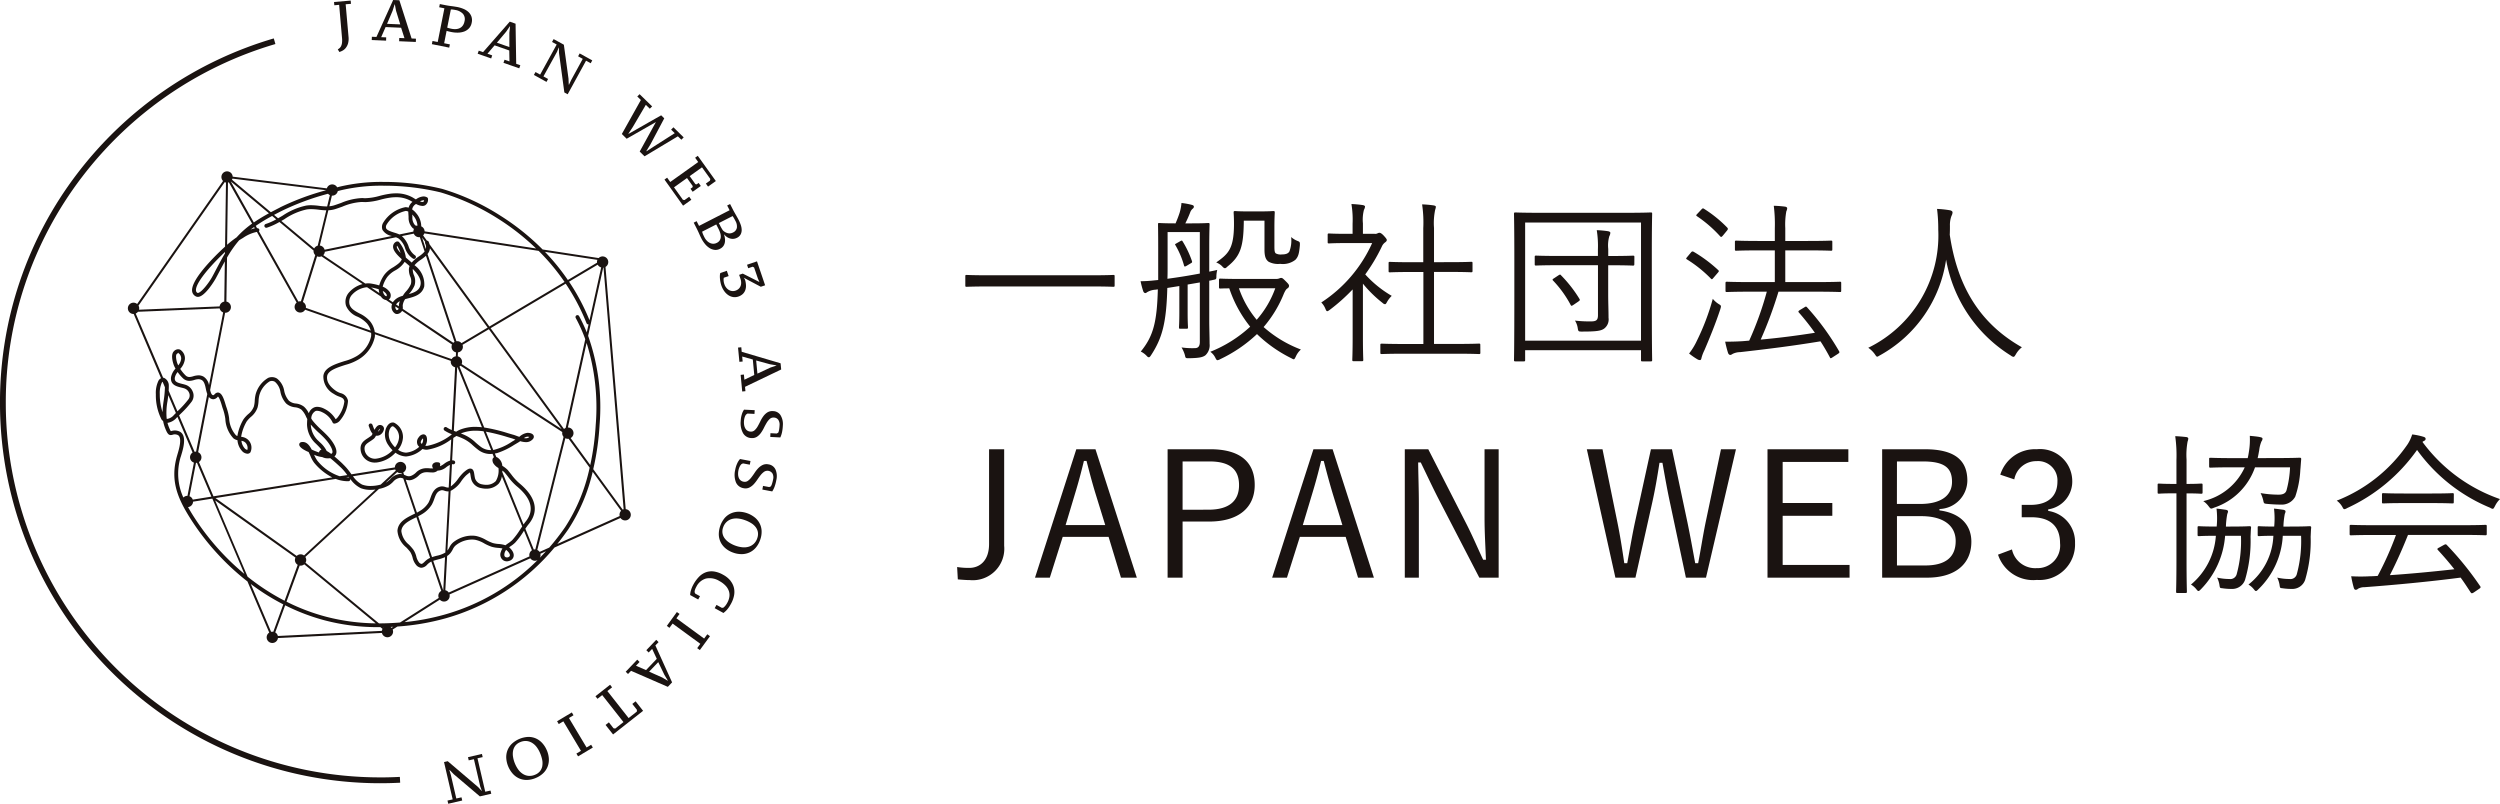
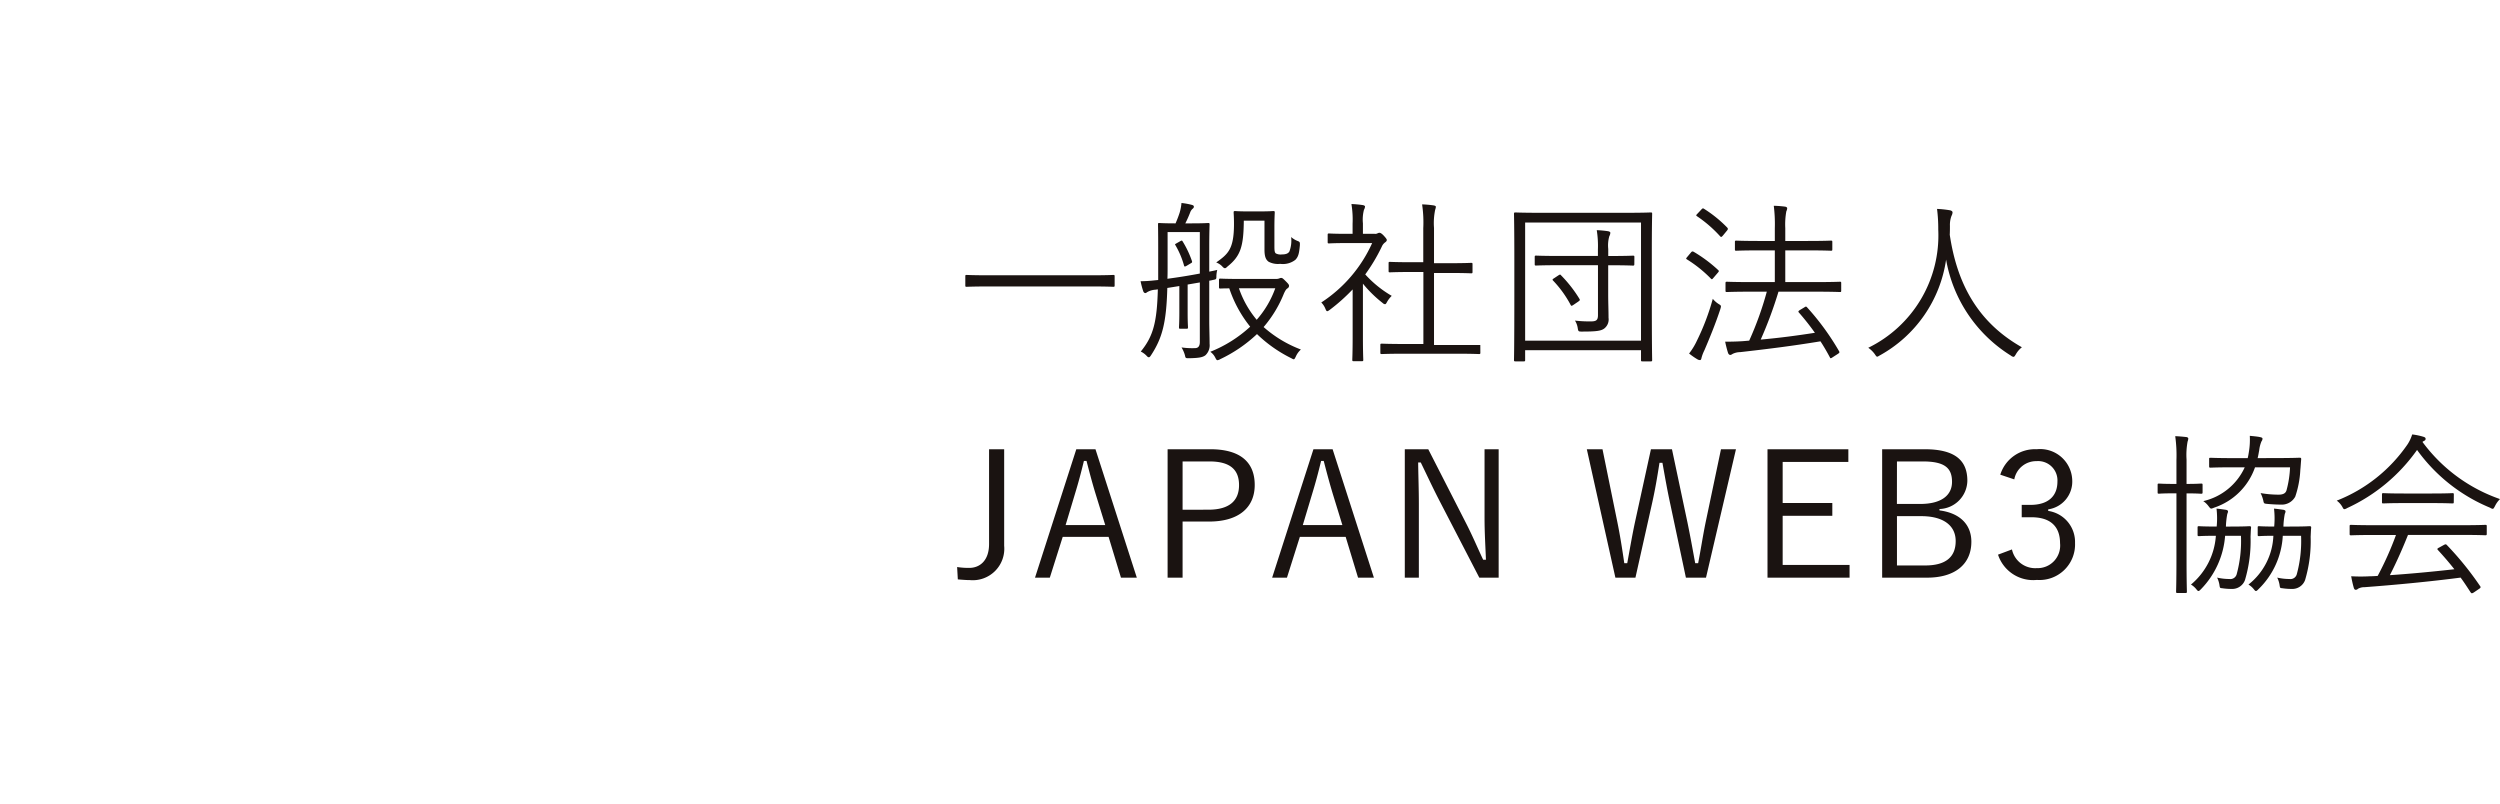
<svg xmlns="http://www.w3.org/2000/svg" width="215.223" height="69.188" viewBox="0 0 215.223 69.188">
  <defs>
    <clipPath id="clip-path">
-       <rect id="長方形_1911" data-name="長方形 1911" width="67.398" height="69.188" fill="none" />
-     </clipPath>
+       </clipPath>
  </defs>
  <g id="グループ_3281" data-name="グループ 3281" transform="translate(-458.281 -10240)">
-     <path id="パス_3426" data-name="パス 3426" d="M13.92-6.21c0-.105-.015-.12-.12-.12-.075,0-.555.03-1.98.03H3.165c-1.425,0-1.9-.03-1.98-.03-.105,0-.12.015-.12.12v.78c0,.105.015.12.12.12.075,0,.555-.03,1.98-.03H11.82c1.425,0,1.905.03,1.98.03.1,0,.12-.015.12-.12Zm5.34-2.85c-.15.09-.165.075-.1.18a7.317,7.317,0,0,1,.735,1.74c.03.12.09.105.285-.015l.3-.18c.135-.075.12-.105.09-.21a8.46,8.46,0,0,0-.8-1.68c-.06-.09-.075-.075-.195-.015Zm2.805.33c0-1.275.03-1.875.03-1.95,0-.1-.015-.12-.12-.12-.075,0-.39.03-1.4.03h-.57a9.725,9.725,0,0,0,.42-.945.745.745,0,0,1,.195-.3c.075-.06.12-.105.12-.195s-.075-.12-.165-.15a5.951,5.951,0,0,0-.9-.165,4.1,4.1,0,0,1-.165.855c-.1.3-.195.555-.345.9-1,0-1.32-.03-1.41-.03s-.1.015-.1.12.015.675.015,1.95v2.835l-.3.03a10.907,10.907,0,0,1-1.215.075,6.937,6.937,0,0,0,.225.855c.045.12.12.165.18.165s.09-.03.18-.09a1.629,1.629,0,0,1,.69-.2l.21-.03c-.075,2.82-.39,4.035-1.47,5.355a1.7,1.7,0,0,1,.525.39.3.3,0,0,0,.165.105c.06,0,.12-.06.195-.18.975-1.485,1.32-2.82,1.4-5.79l1.035-.165v2.28c0,.87-.03,1.185-.03,1.26,0,.12.015.135.1.135h.555c.1,0,.12-.015.12-.135,0-.075-.03-.39-.03-1.26V-5.505l1.05-.18V-.57c0,.405-.165.54-.42.54A6.4,6.4,0,0,1,19.68-.09a2.871,2.871,0,0,1,.285.645c.06.285.06.285.36.285.84-.015,1.17-.075,1.41-.255a1.174,1.174,0,0,0,.36-.99c0-.645-.03-1.335-.03-2.01v-3.42a2.649,2.649,0,0,0,.3-.06c.315-.06.315-.06.315-.36a2.6,2.6,0,0,1,.075-.51c-.24.06-.465.105-.69.15Zm-.81,2.28c-.945.18-1.89.33-2.79.45.015-.315.015-.645.015-.99v-3.03h2.775Zm3.51.465c-1.26,0-1.665-.03-1.74-.03-.1,0-.12.015-.12.12v.615c0,.1.015.12.12.12.045,0,.255-.015.765-.015a10.562,10.562,0,0,0,1.8,3.3A11.156,11.156,0,0,1,22.155.285,1.351,1.351,0,0,1,22.59.8c.075.15.12.21.18.21a.6.6,0,0,0,.24-.09,12.174,12.174,0,0,0,3.165-2.16A11.644,11.644,0,0,0,29.1.825c.12.06.18.105.24.105s.1-.075.18-.24a1.767,1.767,0,0,1,.435-.6,10.366,10.366,0,0,1-3.21-1.935,10.254,10.254,0,0,0,1.74-2.865c.15-.33.21-.39.315-.465a.264.264,0,0,0,.135-.21c0-.105-.06-.18-.285-.405-.24-.24-.3-.285-.39-.285a.342.342,0,0,0-.165.045.876.876,0,0,1-.315.045Zm2.985.8a8.38,8.38,0,0,1-1.6,2.715,8.521,8.521,0,0,1-1.53-2.715Zm-.075-5.25c0-.825.03-1.185.03-1.275s-.015-.12-.12-.12c-.09,0-.33.03-1.155.03H25.41c-.825,0-1.035-.03-1.125-.03s-.12.015-.12.12.03.36.03.99c0,2.19-.525,2.595-1.53,3.315a1.405,1.405,0,0,1,.51.33c.105.12.18.165.24.165s.12-.045.225-.15c1.125-.9,1.38-1.725,1.4-3.945H26.82v2.475c0,.57.09.87.36,1.065a1.742,1.742,0,0,0,.99.18,1.748,1.748,0,0,0,1.305-.345c.27-.27.33-.585.39-1.23.015-.285,0-.315-.18-.39a1.81,1.81,0,0,1-.57-.345,2.657,2.657,0,0,1-.15,1.245c-.1.165-.285.255-.66.255a.881.881,0,0,1-.51-.09c-.105-.09-.12-.255-.12-.615ZM45.4-.3c0-.105-.015-.12-.12-.12-.075,0-.57.03-2.055.03H41.415v-6.2H42.69c1.38,0,1.845.03,1.92.03.1,0,.12-.015.12-.12v-.66c0-.105-.015-.12-.12-.12-.075,0-.54.03-1.92.03H41.415V-10.38a5.556,5.556,0,0,1,.1-1.56,1.018,1.018,0,0,0,.06-.255c0-.06-.075-.1-.18-.12a8.606,8.606,0,0,0-1.005-.09,10.611,10.611,0,0,1,.1,2.055v2.925h-.945c-1.38,0-1.845-.03-1.92-.03-.105,0-.12.015-.12.12v.66c0,.105.015.12.12.12.075,0,.54-.03,1.92-.03H40.5v6.2H38.985c-1.47,0-1.98-.03-2.055-.03-.12,0-.135.015-.135.12V.36c0,.1.015.12.135.12.075,0,.585-.03,2.055-.03H43.23c1.485,0,1.98.03,2.055.03.1,0,.12-.015.12-.12ZM35.295-9.87v-.9a3.343,3.343,0,0,1,.09-1.17.637.637,0,0,0,.09-.285c0-.045-.075-.1-.195-.12a9.02,9.02,0,0,0-.975-.09,8.218,8.218,0,0,1,.1,1.695v.87h-.495c-1.11,0-1.455-.03-1.53-.03-.1,0-.12.015-.12.12v.615c0,.105.015.12.12.12.075,0,.42-.03,1.53-.03H36.09A11.91,11.91,0,0,1,31.71-3.96a1.615,1.615,0,0,1,.36.555c.06.135.09.195.15.195s.12-.045.225-.12A15.76,15.76,0,0,0,34.41-5.085V-.9c0,1.2-.03,1.8-.03,1.875,0,.1.015.12.12.12h.705c.1,0,.12-.015.12-.12,0-.075-.03-.675-.03-1.875V-5.58a10.5,10.5,0,0,0,1.7,1.665.352.352,0,0,0,.195.105c.06,0,.1-.045.165-.165a2.252,2.252,0,0,1,.42-.555,9.5,9.5,0,0,1-2.28-1.845A15.332,15.332,0,0,0,36.93-8.79a.849.849,0,0,1,.3-.36c.09-.075.12-.12.12-.195,0-.06-.075-.165-.255-.36s-.3-.255-.375-.255a.438.438,0,0,0-.135.03.4.4,0,0,1-.27.06Zm23.37,2c0-.105-.015-.12-.12-.12s-.585.03-2.055.03h-.075v-.6a2.91,2.91,0,0,1,.09-1.1.7.7,0,0,0,.09-.3c0-.06-.06-.105-.195-.135a8.672,8.672,0,0,0-.975-.09,8.575,8.575,0,0,1,.1,1.65v.57H52.245c-1.47,0-1.965-.03-2.04-.03-.1,0-.12.015-.12.12v.615c0,.105.015.12.12.12.075,0,.57-.03,2.04-.03H55.53v4.3c0,.45-.165.54-.63.54A10.921,10.921,0,0,1,53.55-2.4a1.663,1.663,0,0,1,.24.66c.045.285.075.285.375.285,1.23,0,1.6-.06,1.875-.24a.987.987,0,0,0,.4-.945c0-.705-.03-1.275-.03-2.025v-2.5h.075c1.47,0,1.965.03,2.055.03s.12-.015.12-.12Zm-6.9,1.815c-.15.09-.18.135-.1.21a9.39,9.39,0,0,1,1.515,2.1c.06.105.09.09.27-.03l.375-.255c.15-.105.165-.135.12-.225A11.171,11.171,0,0,0,52.35-6.3c-.075-.09-.09-.075-.24.015Zm8.4-1.98c0-2.58.03-3.48.03-3.555,0-.1-.015-.12-.12-.12s-.585.03-2.085.03H50.505c-1.485,0-1.995-.03-2.085-.03s-.12.015-.12.12c0,.075.03.975.03,3.99V-4.59C48.33.045,48.3.9,48.3.99s.015.12.12.12h.72c.105,0,.12-.015.12-.12V.15h9.975V.99c0,.105.015.12.12.12h.72c.1,0,.12-.015.12-.12s-.03-.96-.03-5.58Zm-.93,7.365H49.26v-10.17h9.975ZM76.47-5.625c0-.105-.015-.12-.105-.12s-.615.03-2.13.03h-2.58v-2.73h1.89c1.47,0,1.965.03,2.04.03.105,0,.12-.015.12-.12v-.63c0-.1-.015-.12-.12-.12-.075,0-.57.03-2.04.03h-1.89v-1.11a6.343,6.343,0,0,1,.09-1.44.739.739,0,0,0,.075-.27c0-.06-.075-.12-.18-.135a9.224,9.224,0,0,0-.975-.075,12.67,12.67,0,0,1,.09,1.95v1.08h-1.29c-1.47,0-1.95-.03-2.025-.03-.105,0-.12.015-.12.12v.63c0,.105.015.12.12.12.075,0,.555-.03,2.025-.03h1.29v2.73H68.76c-1.515,0-2.04-.03-2.13-.03s-.12.015-.12.12v.63c0,.12.015.135.12.135s.615-.03,2.13-.03h1.305A28.157,28.157,0,0,1,68.55-.675l-.54.045c-.435.03-.915.045-1.53.045a9.674,9.674,0,0,0,.24.945c.03.1.1.195.195.195s.15-.06.24-.105A1.518,1.518,0,0,1,67.77.315c2.52-.285,4.545-.54,6.915-.93.285.435.555.9.81,1.38.045.105.075.105.27-.03l.42-.27c.15-.1.15-.135.105-.225a21.872,21.872,0,0,0-2.775-3.8c-.06-.06-.1-.06-.21.015l-.375.225c-.165.105-.18.15-.09.24A21.526,21.526,0,0,1,74.205-1.35c-1.545.24-3,.435-4.665.585A35.15,35.15,0,0,0,71.07-4.89h3.165c1.515,0,2.04.03,2.13.03s.105-.015.105-.135ZM66.06-3.375c.09-.3.09-.315-.135-.45a2.113,2.113,0,0,1-.51-.45,20.078,20.078,0,0,1-1.365,3.6,5.753,5.753,0,0,1-.675,1.11,6.213,6.213,0,0,0,.72.5A.431.431,0,0,0,64.32,1c.06,0,.105-.075.12-.18A3.406,3.406,0,0,1,64.695.15C65.145-.9,65.655-2.145,66.06-3.375ZM64.1-11.61c-.135.135-.135.165-.045.225A10.848,10.848,0,0,1,66.045-9.66c.09.09.12.075.24-.06l.33-.4c.12-.135.12-.2.045-.285a10.844,10.844,0,0,0-2-1.62c-.09-.06-.135-.045-.24.075ZM63.21-7.875c-.1.12-.12.15-.015.21a10.9,10.9,0,0,1,2.055,1.65c.09.09.105.075.255-.105l.36-.42c.09-.105.09-.135.015-.21a12.089,12.089,0,0,0-2.115-1.575c-.09-.045-.15-.045-.24.075ZM92.025-.105c-3.93-2.22-5.61-5.655-6.21-9.69.015-.255.015-.51.015-.78a2.2,2.2,0,0,1,.135-.84.7.7,0,0,0,.09-.3c0-.09-.09-.15-.21-.18a8.909,8.909,0,0,0-1.125-.12,13.551,13.551,0,0,1,.105,1.785A10.761,10.761,0,0,1,78.8-.06a2.352,2.352,0,0,1,.555.54c.1.15.15.225.21.225S79.68.66,79.785.6A11.254,11.254,0,0,0,85.5-7.65,12.187,12.187,0,0,0,91.08.615a.41.41,0,0,0,.225.105c.06,0,.105-.06.195-.21A2.081,2.081,0,0,1,92.025-.105ZM4.41,8.675h-1.3v8.16c0,1.41-.78,2.055-1.71,2.055A6.463,6.463,0,0,1,.36,18.815L.42,19.88c.375.03.72.06,1.035.06A2.714,2.714,0,0,0,4.41,16.985Zm7.86,0H10.62L7.065,19.73H8.34l1.11-3.51H13.4l1.065,3.51h1.365Zm.84,6.525H9.7l.81-2.7c.285-.93.51-1.77.765-2.82h.225c.27,1.05.495,1.905.78,2.835Zm5.37-6.525V19.73h1.29V14.9h2.28c2.565,0,3.93-1.215,3.93-3.15,0-1.965-1.245-3.075-3.825-3.075Zm1.29,1.05h2.31c1.8,0,2.55.72,2.55,2.04,0,1.335-.825,2.115-2.64,2.115H19.77Zm12.915-1.05h-1.65L27.48,19.73h1.275l1.11-3.51H33.81l1.065,3.51H36.24Zm.84,6.525H30.12l.81-2.7c.285-.93.51-1.77.765-2.82h.225c.27,1.05.5,1.905.78,2.835ZM46.98,8.675H45.765v5.88c0,1.305.075,2.445.12,3.63h-.24c-.525-1.11-.915-2.07-1.56-3.315L40.92,8.675H38.9V19.73H40.11V13.37c0-1.23-.045-2.31-.06-3.555h.225c.57,1.17.96,2.025,1.575,3.225l3.465,6.69H46.98Zm20.43,0H66.12L64.8,14.96c-.255,1.245-.39,2.205-.645,3.525H63.9c-.24-1.32-.42-2.31-.66-3.48L61.9,8.675H60.09l-1.365,6.24c-.255,1.185-.45,2.355-.675,3.57h-.255c-.18-1.23-.36-2.4-.615-3.63l-1.26-6.18H54.57L57.03,19.73h1.725l1.41-6.3c.285-1.26.465-2.34.66-3.585h.255c.225,1.245.405,2.31.69,3.615L63.1,19.73H64.83Zm9.675,0h-6.96V19.73H77.19V18.635H71.43v-4.23h4.275v-1.1H71.43V9.77h5.655Zm2.91,0V19.73h3.87c2.4,0,3.81-1.155,3.81-3.09,0-1.485-.99-2.475-2.745-2.7v-.12a2.477,2.477,0,0,0,2.4-2.43c0-1.725-1.02-2.715-3.675-2.715Zm1.275,1.05h2.22c1.9,0,2.52.57,2.52,1.755s-.945,1.905-2.745,1.905h-2Zm0,4.71h2.085c1.935,0,2.97.825,2.97,2.145,0,1.35-.825,2.1-2.625,2.1H81.27Zm10.1-3.165A1.917,1.917,0,0,1,93.285,9.7a1.665,1.665,0,0,1,1.8,1.755c0,1.245-.78,2.01-2.325,2.01h-.75v1.065h.84c1.665,0,2.46.825,2.46,2.235a1.941,1.941,0,0,1-2,2.145A2.047,2.047,0,0,1,91.17,17.3l-1.2.45a3.181,3.181,0,0,0,3.345,2.175,3.06,3.06,0,0,0,3.285-3.18,2.7,2.7,0,0,0-2.31-2.76V13.85a2.418,2.418,0,0,0,2.07-2.505,2.767,2.767,0,0,0-3.06-2.67,3.123,3.123,0,0,0-3.135,2.19ZM112.32,9.44c.06-.24.09-.45.135-.675A2.763,2.763,0,0,1,112.65,8a.422.422,0,0,0,.09-.225c0-.09-.09-.12-.24-.15-.21-.045-.54-.075-.855-.105a6.283,6.283,0,0,1-.075,1.365c-.03.195-.06.375-.105.555H110.28c-1.44,0-1.92-.03-2-.03-.12,0-.135.015-.135.1v.63c0,.105.015.12.135.12.075,0,.555-.03,2-.03h.93a5.2,5.2,0,0,1-3.57,2.91,1.9,1.9,0,0,1,.465.45c.105.135.15.195.225.195a.756.756,0,0,0,.225-.075,5.59,5.59,0,0,0,3.54-3.48h3.015a8.764,8.764,0,0,1-.3,1.965c-.075.285-.315.39-.69.39a9.224,9.224,0,0,1-1.545-.135,2.8,2.8,0,0,1,.225.615c.06.285.06.285.345.315.33.03.735.06,1.155.06a1.32,1.32,0,0,0,1.26-.69,8.384,8.384,0,0,0,.435-2.295c.03-.27.045-.6.075-.93,0-.09-.03-.12-.135-.12-.075,0-.57.03-2.01.03Zm-4.74,2.31c0-.1-.015-.12-.12-.12s-.345.03-1.185.03H106.2V9.56a6.352,6.352,0,0,1,.09-1.545,1.018,1.018,0,0,0,.06-.255c0-.06-.06-.12-.165-.135-.3-.03-.57-.06-.96-.075A11.889,11.889,0,0,1,105.33,9.6V11.66h-.255c-.915,0-1.17-.03-1.245-.03-.105,0-.12.015-.12.12v.63c0,.105.015.12.12.12.075,0,.33-.03,1.245-.03h.255v5.82c0,1.785-.03,2.565-.03,2.64,0,.1.015.12.12.12h.69c.1,0,.12-.015.12-.12,0-.075-.03-.855-.03-2.655v-5.8h.075c.84,0,1.095.03,1.185.03s.12-.015.12-.12Zm6.96,3.585a6.672,6.672,0,0,1,.12-1.1.5.5,0,0,0,.06-.21c0-.06-.045-.1-.165-.135-.225-.03-.51-.075-.825-.105a7.239,7.239,0,0,1,.015,1.545c-.945,0-1.23-.03-1.3-.03-.105,0-.12.015-.12.12v.615c0,.1.015.12.12.12.06,0,.345-.03,1.23-.03a5.625,5.625,0,0,1-2.145,4.2,1.675,1.675,0,0,1,.465.405c.075.09.12.15.18.15s.12-.06.225-.165a6.915,6.915,0,0,0,2.085-4.59h1.575a10.882,10.882,0,0,1-.375,3.33.564.564,0,0,1-.63.39,4.6,4.6,0,0,1-1.05-.12,2.235,2.235,0,0,1,.195.585c.045.315.045.315.24.33a5.031,5.031,0,0,0,.81.06,1.167,1.167,0,0,0,1.155-.765,11.815,11.815,0,0,0,.48-3.735c.015-.24.015-.51.045-.765,0-.105-.03-.135-.135-.135s-.405.03-1.44.03Zm-4.95,0a6.672,6.672,0,0,1,.12-1.1.5.5,0,0,0,.06-.21c0-.06-.045-.1-.165-.135-.225-.03-.51-.075-.825-.105a7.24,7.24,0,0,1,.015,1.545h-.1c-1.05,0-1.35-.03-1.425-.03-.105,0-.12.015-.12.12v.615c0,.1.015.12.12.12.075,0,.375-.03,1.425-.03h.03a6,6,0,0,1-2.145,4.2,1.675,1.675,0,0,1,.465.405c.075.09.12.15.18.15s.12-.06.225-.165a7.377,7.377,0,0,0,2.07-4.59h1.365a10.882,10.882,0,0,1-.375,3.33.564.564,0,0,1-.63.39,4.6,4.6,0,0,1-1.05-.12,2.235,2.235,0,0,1,.195.585c.045.315.045.315.24.33a5.031,5.031,0,0,0,.81.06,1.167,1.167,0,0,0,1.155-.765,11.815,11.815,0,0,0,.48-3.735c.015-.24.015-.51.045-.765,0-.105-.03-.135-.135-.135-.09,0-.4.03-1.44.03Zm22.455-.03c0-.1-.015-.12-.12-.12s-.57.03-2.07.03H122.43c-1.485,0-1.98-.03-2.055-.03-.12,0-.135.015-.135.12v.66c0,.1.015.12.135.12.075,0,.57-.03,2.055-.03h1.8a27.241,27.241,0,0,1-1.575,3.525c-.225.015-.435.03-.645.03a14.744,14.744,0,0,1-1.635,0,9.04,9.04,0,0,0,.225,1c.03.09.075.165.165.165a.264.264,0,0,0,.195-.09,1.131,1.131,0,0,1,.57-.135c2.625-.195,5.625-.48,8.265-.825.3.405.57.825.855,1.26.045.06.075.09.12.09a.465.465,0,0,0,.165-.075l.465-.315c.135-.09.135-.15.075-.225a26.9,26.9,0,0,0-2.88-3.555c-.06-.06-.105-.06-.225,0l-.435.24c-.15.075-.18.12-.09.21.51.555.975,1.095,1.41,1.65-1.725.195-3.75.39-5.55.51.6-1.17,1.11-2.34,1.56-3.465h4.59c1.5,0,1.98.03,2.07.03s.12-.015.12-.12Zm1.14-2.34a13.98,13.98,0,0,1-6.675-4.92.787.787,0,0,1,.165-.105.165.165,0,0,0,.105-.165c0-.09-.06-.135-.21-.18a5.525,5.525,0,0,0-.945-.195,3.412,3.412,0,0,1-.39.84,13.265,13.265,0,0,1-6.105,4.86,1.657,1.657,0,0,1,.465.51c.09.165.12.225.195.225a.559.559,0,0,0,.225-.09,15.075,15.075,0,0,0,6.03-5.01,14.625,14.625,0,0,0,6.3,4.98.522.522,0,0,0,.21.09c.075,0,.105-.075.2-.24A2.117,2.117,0,0,1,133.185,12.965Zm-3.975-.39c0-.1-.015-.12-.12-.12-.075,0-.495.03-1.755.03H124.9c-1.26,0-1.68-.03-1.755-.03-.1,0-.12.015-.12.12v.645c0,.105.015.12.12.12.075,0,.5-.03,1.755-.03h2.43c1.26,0,1.68.03,1.755.03.1,0,.12-.015.12-.12Z" transform="translate(540.319 10270)" fill="#1a1311" />
+     <path id="パス_3426" data-name="パス 3426" d="M13.92-6.21c0-.105-.015-.12-.12-.12-.075,0-.555.03-1.98.03H3.165c-1.425,0-1.9-.03-1.98-.03-.105,0-.12.015-.12.12v.78c0,.105.015.12.12.12.075,0,.555-.03,1.98-.03H11.82c1.425,0,1.905.03,1.98.03.1,0,.12-.015.12-.12Zm5.34-2.85c-.15.09-.165.075-.1.18a7.317,7.317,0,0,1,.735,1.74c.03.12.09.105.285-.015l.3-.18c.135-.075.12-.105.09-.21a8.46,8.46,0,0,0-.8-1.68c-.06-.09-.075-.075-.195-.015Zm2.805.33c0-1.275.03-1.875.03-1.95,0-.1-.015-.12-.12-.12-.075,0-.39.03-1.4.03h-.57a9.725,9.725,0,0,0,.42-.945.745.745,0,0,1,.195-.3c.075-.06.12-.105.12-.195s-.075-.12-.165-.15a5.951,5.951,0,0,0-.9-.165,4.1,4.1,0,0,1-.165.855c-.1.3-.195.555-.345.9-1,0-1.32-.03-1.41-.03s-.1.015-.1.12.015.675.015,1.95v2.835l-.3.03a10.907,10.907,0,0,1-1.215.075,6.937,6.937,0,0,0,.225.855c.045.12.12.165.18.165s.09-.03.18-.09a1.629,1.629,0,0,1,.69-.2l.21-.03c-.075,2.82-.39,4.035-1.47,5.355a1.7,1.7,0,0,1,.525.39.3.3,0,0,0,.165.105c.06,0,.12-.06.195-.18.975-1.485,1.32-2.82,1.4-5.79l1.035-.165v2.28c0,.87-.03,1.185-.03,1.26,0,.12.015.135.1.135h.555c.1,0,.12-.015.12-.135,0-.075-.03-.39-.03-1.26V-5.505l1.05-.18V-.57c0,.405-.165.54-.42.54A6.4,6.4,0,0,1,19.68-.09a2.871,2.871,0,0,1,.285.645c.06.285.06.285.36.285.84-.015,1.17-.075,1.41-.255a1.174,1.174,0,0,0,.36-.99c0-.645-.03-1.335-.03-2.01v-3.42a2.649,2.649,0,0,0,.3-.06c.315-.06.315-.06.315-.36a2.6,2.6,0,0,1,.075-.51c-.24.06-.465.105-.69.15Zm-.81,2.28c-.945.18-1.89.33-2.79.45.015-.315.015-.645.015-.99v-3.03h2.775Zm3.51.465c-1.26,0-1.665-.03-1.74-.03-.1,0-.12.015-.12.12v.615c0,.1.015.12.12.12.045,0,.255-.015.765-.015a10.562,10.562,0,0,0,1.8,3.3A11.156,11.156,0,0,1,22.155.285,1.351,1.351,0,0,1,22.59.8c.075.15.12.21.18.21a.6.6,0,0,0,.24-.09,12.174,12.174,0,0,0,3.165-2.16A11.644,11.644,0,0,0,29.1.825c.12.06.18.105.24.105s.1-.075.18-.24a1.767,1.767,0,0,1,.435-.6,10.366,10.366,0,0,1-3.21-1.935,10.254,10.254,0,0,0,1.74-2.865c.15-.33.21-.39.315-.465a.264.264,0,0,0,.135-.21c0-.105-.06-.18-.285-.405-.24-.24-.3-.285-.39-.285a.342.342,0,0,0-.165.045.876.876,0,0,1-.315.045Zm2.985.8a8.38,8.38,0,0,1-1.6,2.715,8.521,8.521,0,0,1-1.53-2.715Zm-.075-5.25c0-.825.03-1.185.03-1.275s-.015-.12-.12-.12c-.09,0-.33.03-1.155.03H25.41c-.825,0-1.035-.03-1.125-.03s-.12.015-.12.12.03.36.03.99c0,2.19-.525,2.595-1.53,3.315a1.405,1.405,0,0,1,.51.33c.105.12.18.165.24.165s.12-.045.225-.15c1.125-.9,1.38-1.725,1.4-3.945H26.82v2.475c0,.57.09.87.36,1.065a1.742,1.742,0,0,0,.99.18,1.748,1.748,0,0,0,1.305-.345c.27-.27.33-.585.39-1.23.015-.285,0-.315-.18-.39a1.81,1.81,0,0,1-.57-.345,2.657,2.657,0,0,1-.15,1.245c-.1.165-.285.255-.66.255a.881.881,0,0,1-.51-.09c-.105-.09-.12-.255-.12-.615ZM45.4-.3H41.415v-6.2H42.69c1.38,0,1.845.03,1.92.03.1,0,.12-.015.12-.12v-.66c0-.105-.015-.12-.12-.12-.075,0-.54.03-1.92.03H41.415V-10.38a5.556,5.556,0,0,1,.1-1.56,1.018,1.018,0,0,0,.06-.255c0-.06-.075-.1-.18-.12a8.606,8.606,0,0,0-1.005-.09,10.611,10.611,0,0,1,.1,2.055v2.925h-.945c-1.38,0-1.845-.03-1.92-.03-.105,0-.12.015-.12.12v.66c0,.105.015.12.12.12.075,0,.54-.03,1.92-.03H40.5v6.2H38.985c-1.47,0-1.98-.03-2.055-.03-.12,0-.135.015-.135.12V.36c0,.1.015.12.135.12.075,0,.585-.03,2.055-.03H43.23c1.485,0,1.98.03,2.055.03.1,0,.12-.015.12-.12ZM35.295-9.87v-.9a3.343,3.343,0,0,1,.09-1.17.637.637,0,0,0,.09-.285c0-.045-.075-.1-.195-.12a9.02,9.02,0,0,0-.975-.09,8.218,8.218,0,0,1,.1,1.695v.87h-.495c-1.11,0-1.455-.03-1.53-.03-.1,0-.12.015-.12.12v.615c0,.105.015.12.12.12.075,0,.42-.03,1.53-.03H36.09A11.91,11.91,0,0,1,31.71-3.96a1.615,1.615,0,0,1,.36.555c.06.135.09.195.15.195s.12-.045.225-.12A15.76,15.76,0,0,0,34.41-5.085V-.9c0,1.2-.03,1.8-.03,1.875,0,.1.015.12.12.12h.705c.1,0,.12-.015.12-.12,0-.075-.03-.675-.03-1.875V-5.58a10.5,10.5,0,0,0,1.7,1.665.352.352,0,0,0,.195.105c.06,0,.1-.045.165-.165a2.252,2.252,0,0,1,.42-.555,9.5,9.5,0,0,1-2.28-1.845A15.332,15.332,0,0,0,36.93-8.79a.849.849,0,0,1,.3-.36c.09-.075.12-.12.12-.195,0-.06-.075-.165-.255-.36s-.3-.255-.375-.255a.438.438,0,0,0-.135.03.4.4,0,0,1-.27.06Zm23.37,2c0-.105-.015-.12-.12-.12s-.585.03-2.055.03h-.075v-.6a2.91,2.91,0,0,1,.09-1.1.7.7,0,0,0,.09-.3c0-.06-.06-.105-.195-.135a8.672,8.672,0,0,0-.975-.09,8.575,8.575,0,0,1,.1,1.65v.57H52.245c-1.47,0-1.965-.03-2.04-.03-.1,0-.12.015-.12.12v.615c0,.105.015.12.12.12.075,0,.57-.03,2.04-.03H55.53v4.3c0,.45-.165.54-.63.54A10.921,10.921,0,0,1,53.55-2.4a1.663,1.663,0,0,1,.24.66c.045.285.075.285.375.285,1.23,0,1.6-.06,1.875-.24a.987.987,0,0,0,.4-.945c0-.705-.03-1.275-.03-2.025v-2.5h.075c1.47,0,1.965.03,2.055.03s.12-.015.12-.12Zm-6.9,1.815c-.15.09-.18.135-.1.21a9.39,9.39,0,0,1,1.515,2.1c.06.105.09.09.27-.03l.375-.255c.15-.105.165-.135.12-.225A11.171,11.171,0,0,0,52.35-6.3c-.075-.09-.09-.075-.24.015Zm8.4-1.98c0-2.58.03-3.48.03-3.555,0-.1-.015-.12-.12-.12s-.585.03-2.085.03H50.505c-1.485,0-1.995-.03-2.085-.03s-.12.015-.12.12c0,.075.03.975.03,3.99V-4.59C48.33.045,48.3.9,48.3.99s.015.12.12.12h.72c.105,0,.12-.015.12-.12V.15h9.975V.99c0,.105.015.12.12.12h.72c.1,0,.12-.015.12-.12s-.03-.96-.03-5.58Zm-.93,7.365H49.26v-10.17h9.975ZM76.47-5.625c0-.105-.015-.12-.105-.12s-.615.03-2.13.03h-2.58v-2.73h1.89c1.47,0,1.965.03,2.04.03.105,0,.12-.015.12-.12v-.63c0-.1-.015-.12-.12-.12-.075,0-.57.03-2.04.03h-1.89v-1.11a6.343,6.343,0,0,1,.09-1.44.739.739,0,0,0,.075-.27c0-.06-.075-.12-.18-.135a9.224,9.224,0,0,0-.975-.075,12.67,12.67,0,0,1,.09,1.95v1.08h-1.29c-1.47,0-1.95-.03-2.025-.03-.105,0-.12.015-.12.12v.63c0,.105.015.12.12.12.075,0,.555-.03,2.025-.03h1.29v2.73H68.76c-1.515,0-2.04-.03-2.13-.03s-.12.015-.12.12v.63c0,.12.015.135.12.135s.615-.03,2.13-.03h1.305A28.157,28.157,0,0,1,68.55-.675l-.54.045c-.435.03-.915.045-1.53.045a9.674,9.674,0,0,0,.24.945c.03.1.1.195.195.195s.15-.06.24-.105A1.518,1.518,0,0,1,67.77.315c2.52-.285,4.545-.54,6.915-.93.285.435.555.9.81,1.38.045.105.075.105.27-.03l.42-.27c.15-.1.15-.135.105-.225a21.872,21.872,0,0,0-2.775-3.8c-.06-.06-.1-.06-.21.015l-.375.225c-.165.105-.18.15-.09.24A21.526,21.526,0,0,1,74.205-1.35c-1.545.24-3,.435-4.665.585A35.15,35.15,0,0,0,71.07-4.89h3.165c1.515,0,2.04.03,2.13.03s.105-.015.105-.135ZM66.06-3.375c.09-.3.09-.315-.135-.45a2.113,2.113,0,0,1-.51-.45,20.078,20.078,0,0,1-1.365,3.6,5.753,5.753,0,0,1-.675,1.11,6.213,6.213,0,0,0,.72.5A.431.431,0,0,0,64.32,1c.06,0,.105-.075.12-.18A3.406,3.406,0,0,1,64.695.15C65.145-.9,65.655-2.145,66.06-3.375ZM64.1-11.61c-.135.135-.135.165-.045.225A10.848,10.848,0,0,1,66.045-9.66c.09.09.12.075.24-.06l.33-.4c.12-.135.12-.2.045-.285a10.844,10.844,0,0,0-2-1.62c-.09-.06-.135-.045-.24.075ZM63.21-7.875c-.1.12-.12.15-.015.21a10.9,10.9,0,0,1,2.055,1.65c.09.09.105.075.255-.105l.36-.42c.09-.105.09-.135.015-.21a12.089,12.089,0,0,0-2.115-1.575c-.09-.045-.15-.045-.24.075ZM92.025-.105c-3.93-2.22-5.61-5.655-6.21-9.69.015-.255.015-.51.015-.78a2.2,2.2,0,0,1,.135-.84.7.7,0,0,0,.09-.3c0-.09-.09-.15-.21-.18a8.909,8.909,0,0,0-1.125-.12,13.551,13.551,0,0,1,.105,1.785A10.761,10.761,0,0,1,78.8-.06a2.352,2.352,0,0,1,.555.54c.1.15.15.225.21.225S79.68.66,79.785.6A11.254,11.254,0,0,0,85.5-7.65,12.187,12.187,0,0,0,91.08.615a.41.41,0,0,0,.225.105c.06,0,.105-.06.195-.21A2.081,2.081,0,0,1,92.025-.105ZM4.41,8.675h-1.3v8.16c0,1.41-.78,2.055-1.71,2.055A6.463,6.463,0,0,1,.36,18.815L.42,19.88c.375.03.72.06,1.035.06A2.714,2.714,0,0,0,4.41,16.985Zm7.86,0H10.62L7.065,19.73H8.34l1.11-3.51H13.4l1.065,3.51h1.365Zm.84,6.525H9.7l.81-2.7c.285-.93.51-1.77.765-2.82h.225c.27,1.05.495,1.905.78,2.835Zm5.37-6.525V19.73h1.29V14.9h2.28c2.565,0,3.93-1.215,3.93-3.15,0-1.965-1.245-3.075-3.825-3.075Zm1.29,1.05h2.31c1.8,0,2.55.72,2.55,2.04,0,1.335-.825,2.115-2.64,2.115H19.77Zm12.915-1.05h-1.65L27.48,19.73h1.275l1.11-3.51H33.81l1.065,3.51H36.24Zm.84,6.525H30.12l.81-2.7c.285-.93.51-1.77.765-2.82h.225c.27,1.05.5,1.905.78,2.835ZM46.98,8.675H45.765v5.88c0,1.305.075,2.445.12,3.63h-.24c-.525-1.11-.915-2.07-1.56-3.315L40.92,8.675H38.9V19.73H40.11V13.37c0-1.23-.045-2.31-.06-3.555h.225c.57,1.17.96,2.025,1.575,3.225l3.465,6.69H46.98Zm20.43,0H66.12L64.8,14.96c-.255,1.245-.39,2.205-.645,3.525H63.9c-.24-1.32-.42-2.31-.66-3.48L61.9,8.675H60.09l-1.365,6.24c-.255,1.185-.45,2.355-.675,3.57h-.255c-.18-1.23-.36-2.4-.615-3.63l-1.26-6.18H54.57L57.03,19.73h1.725l1.41-6.3c.285-1.26.465-2.34.66-3.585h.255c.225,1.245.405,2.31.69,3.615L63.1,19.73H64.83Zm9.675,0h-6.96V19.73H77.19V18.635H71.43v-4.23h4.275v-1.1H71.43V9.77h5.655Zm2.91,0V19.73h3.87c2.4,0,3.81-1.155,3.81-3.09,0-1.485-.99-2.475-2.745-2.7v-.12a2.477,2.477,0,0,0,2.4-2.43c0-1.725-1.02-2.715-3.675-2.715Zm1.275,1.05h2.22c1.9,0,2.52.57,2.52,1.755s-.945,1.905-2.745,1.905h-2Zm0,4.71h2.085c1.935,0,2.97.825,2.97,2.145,0,1.35-.825,2.1-2.625,2.1H81.27Zm10.1-3.165A1.917,1.917,0,0,1,93.285,9.7a1.665,1.665,0,0,1,1.8,1.755c0,1.245-.78,2.01-2.325,2.01h-.75v1.065h.84c1.665,0,2.46.825,2.46,2.235a1.941,1.941,0,0,1-2,2.145A2.047,2.047,0,0,1,91.17,17.3l-1.2.45a3.181,3.181,0,0,0,3.345,2.175,3.06,3.06,0,0,0,3.285-3.18,2.7,2.7,0,0,0-2.31-2.76V13.85a2.418,2.418,0,0,0,2.07-2.505,2.767,2.767,0,0,0-3.06-2.67,3.123,3.123,0,0,0-3.135,2.19ZM112.32,9.44c.06-.24.09-.45.135-.675A2.763,2.763,0,0,1,112.65,8a.422.422,0,0,0,.09-.225c0-.09-.09-.12-.24-.15-.21-.045-.54-.075-.855-.105a6.283,6.283,0,0,1-.075,1.365c-.03.195-.06.375-.105.555H110.28c-1.44,0-1.92-.03-2-.03-.12,0-.135.015-.135.1v.63c0,.105.015.12.135.12.075,0,.555-.03,2-.03h.93a5.2,5.2,0,0,1-3.57,2.91,1.9,1.9,0,0,1,.465.45c.105.135.15.195.225.195a.756.756,0,0,0,.225-.075,5.59,5.59,0,0,0,3.54-3.48h3.015a8.764,8.764,0,0,1-.3,1.965c-.075.285-.315.39-.69.39a9.224,9.224,0,0,1-1.545-.135,2.8,2.8,0,0,1,.225.615c.06.285.06.285.345.315.33.03.735.06,1.155.06a1.32,1.32,0,0,0,1.26-.69,8.384,8.384,0,0,0,.435-2.295c.03-.27.045-.6.075-.93,0-.09-.03-.12-.135-.12-.075,0-.57.03-2.01.03Zm-4.74,2.31c0-.1-.015-.12-.12-.12s-.345.03-1.185.03H106.2V9.56a6.352,6.352,0,0,1,.09-1.545,1.018,1.018,0,0,0,.06-.255c0-.06-.06-.12-.165-.135-.3-.03-.57-.06-.96-.075A11.889,11.889,0,0,1,105.33,9.6V11.66h-.255c-.915,0-1.17-.03-1.245-.03-.105,0-.12.015-.12.12v.63c0,.105.015.12.12.12.075,0,.33-.03,1.245-.03h.255v5.82c0,1.785-.03,2.565-.03,2.64,0,.1.015.12.12.12h.69c.1,0,.12-.015.12-.12,0-.075-.03-.855-.03-2.655v-5.8h.075c.84,0,1.095.03,1.185.03s.12-.015.12-.12Zm6.96,3.585a6.672,6.672,0,0,1,.12-1.1.5.5,0,0,0,.06-.21c0-.06-.045-.1-.165-.135-.225-.03-.51-.075-.825-.105a7.239,7.239,0,0,1,.015,1.545c-.945,0-1.23-.03-1.3-.03-.105,0-.12.015-.12.12v.615c0,.1.015.12.12.12.06,0,.345-.03,1.23-.03a5.625,5.625,0,0,1-2.145,4.2,1.675,1.675,0,0,1,.465.405c.075.09.12.15.18.15s.12-.06.225-.165a6.915,6.915,0,0,0,2.085-4.59h1.575a10.882,10.882,0,0,1-.375,3.33.564.564,0,0,1-.63.39,4.6,4.6,0,0,1-1.05-.12,2.235,2.235,0,0,1,.195.585c.045.315.045.315.24.33a5.031,5.031,0,0,0,.81.06,1.167,1.167,0,0,0,1.155-.765,11.815,11.815,0,0,0,.48-3.735c.015-.24.015-.51.045-.765,0-.105-.03-.135-.135-.135s-.405.03-1.44.03Zm-4.95,0a6.672,6.672,0,0,1,.12-1.1.5.5,0,0,0,.06-.21c0-.06-.045-.1-.165-.135-.225-.03-.51-.075-.825-.105a7.24,7.24,0,0,1,.015,1.545h-.1c-1.05,0-1.35-.03-1.425-.03-.105,0-.12.015-.12.12v.615c0,.1.015.12.12.12.075,0,.375-.03,1.425-.03h.03a6,6,0,0,1-2.145,4.2,1.675,1.675,0,0,1,.465.405c.075.09.12.15.18.15s.12-.06.225-.165a7.377,7.377,0,0,0,2.07-4.59h1.365a10.882,10.882,0,0,1-.375,3.33.564.564,0,0,1-.63.39,4.6,4.6,0,0,1-1.05-.12,2.235,2.235,0,0,1,.195.585c.045.315.045.315.24.33a5.031,5.031,0,0,0,.81.06,1.167,1.167,0,0,0,1.155-.765,11.815,11.815,0,0,0,.48-3.735c.015-.24.015-.51.045-.765,0-.105-.03-.135-.135-.135-.09,0-.4.03-1.44.03Zm22.455-.03c0-.1-.015-.12-.12-.12s-.57.03-2.07.03H122.43c-1.485,0-1.98-.03-2.055-.03-.12,0-.135.015-.135.12v.66c0,.1.015.12.135.12.075,0,.57-.03,2.055-.03h1.8a27.241,27.241,0,0,1-1.575,3.525c-.225.015-.435.03-.645.03a14.744,14.744,0,0,1-1.635,0,9.04,9.04,0,0,0,.225,1c.03.09.075.165.165.165a.264.264,0,0,0,.195-.09,1.131,1.131,0,0,1,.57-.135c2.625-.195,5.625-.48,8.265-.825.3.405.57.825.855,1.26.045.06.075.09.12.09a.465.465,0,0,0,.165-.075l.465-.315c.135-.09.135-.15.075-.225a26.9,26.9,0,0,0-2.88-3.555c-.06-.06-.105-.06-.225,0l-.435.24c-.15.075-.18.12-.09.21.51.555.975,1.095,1.41,1.65-1.725.195-3.75.39-5.55.51.6-1.17,1.11-2.34,1.56-3.465h4.59c1.5,0,1.98.03,2.07.03s.12-.015.12-.12Zm1.14-2.34a13.98,13.98,0,0,1-6.675-4.92.787.787,0,0,1,.165-.105.165.165,0,0,0,.105-.165c0-.09-.06-.135-.21-.18a5.525,5.525,0,0,0-.945-.195,3.412,3.412,0,0,1-.39.84,13.265,13.265,0,0,1-6.105,4.86,1.657,1.657,0,0,1,.465.51c.09.165.12.225.195.225a.559.559,0,0,0,.225-.09,15.075,15.075,0,0,0,6.03-5.01,14.625,14.625,0,0,0,6.3,4.98.522.522,0,0,0,.21.09c.075,0,.105-.075.2-.24A2.117,2.117,0,0,1,133.185,12.965Zm-3.975-.39c0-.1-.015-.12-.12-.12-.075,0-.495.03-1.755.03H124.9c-1.26,0-1.68-.03-1.755-.03-.1,0-.12.015-.12.12v.645c0,.105.015.12.12.12.075,0,.5-.03,1.755-.03h2.43c1.26,0,1.68.03,1.755.03.1,0,.12-.015.12-.12Z" transform="translate(540.319 10270)" fill="#1a1311" />
    <g id="グループ_3280" data-name="グループ 3280" transform="translate(27.959 20.682)">
      <g id="グループ_3125" data-name="グループ 3125" transform="translate(430.321 3014.539)">
        <g id="グループ_3124" data-name="グループ 3124" transform="translate(0 7204.779)">
          <g id="グループ_3123" data-name="グループ 3123" transform="translate(0 0)" clip-path="url(#clip-path)">
            <path id="パス_3097" data-name="パス 3097" d="M32.707,66.187A32.24,32.24,0,0,1,.5,33.983a31.911,31.911,0,0,1,6.575-19.5A32.437,32.437,0,0,1,23.711,3.053l-.14-.484a32.941,32.941,0,0,0-16.891,11.6A32.406,32.406,0,0,0,0,33.983,32.744,32.744,0,0,0,32.707,66.69c.579,0,1.166-.015,1.744-.046l-.026-.5c-.57.03-1.148.045-1.718.045" transform="translate(0 0.738)" fill="#1a1311" />
-             <path id="パス_3098" data-name="パス 3098" d="M22.782.406l.246,2.837a2.01,2.01,0,0,1,0,.434.889.889,0,0,1-.077.277.556.556,0,0,1-.129.174,1.169,1.169,0,0,1-.157.112l.135.225a1.484,1.484,0,0,0,.273-.115.9.9,0,0,0,.273-.228,1.134,1.134,0,0,0,.2-.386,1.563,1.563,0,0,0,.042-.592L23.343.357,23.8.319,23.776.038,22.342.162l.024.281Z" transform="translate(6.416 0.011)" fill="#1a1311" />
            <path id="パス_3099" data-name="パス 3099" d="M26.108,3.217,25.676,3.2l.38-.87,1.337.057.288.9-.448-.019-.012.282,1.438.062.012-.282-.377-.017L27.242.022,26.708,0,25.269,3.181l-.393-.017-.012.282L26.1,3.5Zm.556-2.3.169-.537h.021l.1.538L27.318,2.1l-1.135-.049Z" transform="translate(7.14 0)" fill="#1a1311" />
            <path id="パス_3100" data-name="パス 3100" d="M30.436,3.744l-.493-.1.211-1.066c.019.006.048.017.086.027s.08.022.125.032l.125.028.089.017a2.524,2.524,0,0,0,.578.049,1.633,1.633,0,0,0,.523-.1,1.09,1.09,0,0,0,.407-.277.965.965,0,0,0,.227-.475.973.973,0,0,0-.024-.535,1,1,0,0,0-.263-.394A1.432,1.432,0,0,0,31.6.684a2.815,2.815,0,0,0-.523-.158C30.912.5,30.743.468,30.568.448S30.232.4,30.084.372l-.514-.1-.055.275.449.09-.575,2.9-.449-.089-.054.275,1.494.3ZM30.519.735a1.253,1.253,0,0,1,.162.009c.06.006.135.019.224.037a1.145,1.145,0,0,1,.655.33.712.712,0,0,1,.135.647.9.9,0,0,1-.149.366.69.69,0,0,1-.254.216.871.871,0,0,1-.327.086,1.418,1.418,0,0,1-.372-.024l-.086-.018c-.037-.008-.076-.017-.115-.027s-.076-.022-.111-.03a.263.263,0,0,1-.073-.028Z" transform="translate(8.295 0.078)" fill="#1a1311" />
            <path id="パス_3101" data-name="パス 3101" d="M33.2,4.352l-.408-.143.615-.722,1.263.443.017.943-.423-.148-.093.266,1.358.476.093-.266-.355-.125-.054-3.451-.5-.178-2.3,2.627-.369-.13-.094.265,1.164.408Zm1.2-2.036.318-.465.019.006-.058.546,0,1.233-1.072-.377Z" transform="translate(9.173 0.416)" fill="#1a1311" />
            <path id="パス_3102" data-name="パス 3102" d="M36.931,6.048l-.4-.221L37.7,3.712l.145-.368.017.01.008.447.461,3.406.286.158L40.2,4.474l.4.221.135-.247-1.084-.6-.135.247.4.221L38.915,6.147l-.183.394-.022-.012-.021-.506-.4-2.924-.882-.485-.135.246.4.221L36.248,5.672l-.4-.221L35.71,5.7l1.084.6Z" transform="translate(10.254 0.751)" fill="#1a1311" />
            <path id="パス_3103" data-name="パス 3103" d="M42.007,10.137,44.523,8.7,43.129,11.24l.417.409,2.87-1.722.3.293.2-.2-.882-.868-.2.2.313.306L44.3,10.836l-.583.378L43.7,11.2l.358-.586L45.243,8.38l-.265-.261-1.084.614c-.136.077-.27.154-.4.23s-.248.142-.351.2-.189.106-.254.143-.1.058-.1.06l-.615.346L42.156,9.7l.376-.569,1.125-1.913L44,7.551l.2-.2L43.121,6.3l-.2.2.309.3L41.591,9.728Z" transform="translate(11.943 1.808)" fill="#1a1311" />
            <path id="パス_3104" data-name="パス 3104" d="M44.939,12.675l-.266-.372-.229.163,1.6,2.247.713-.508-.187-.261-.4.286-.14-.023-.766-1.073,1.119-.8.493.691-.022.109-.171.122.187.261.7-.5-.187-.261-.172.122-.106-.018-.493-.691,1.061-.757.716,1-.032.147-.351.251.187.263.672-.48L47.31,10.422l-.229.163.266.372Z" transform="translate(12.762 2.993)" fill="#1a1311" />
            <path id="パス_3105" data-name="パス 3105" d="M46.857,15.529l-.209-.408-.25.129.27.529q.1.2.2.425c.064.149.127.282.187.4a2.686,2.686,0,0,0,.305.469,1.623,1.623,0,0,0,.386.353,1.051,1.051,0,0,0,.444.166.8.8,0,0,0,.475-.094.755.755,0,0,0,.286-.236.792.792,0,0,0,.127-.306,1.07,1.07,0,0,0,.008-.34,1.664,1.664,0,0,0-.075-.335l.018-.009a1.024,1.024,0,0,0,.261.233.911.911,0,0,0,.282.118.8.8,0,0,0,.281.015.784.784,0,0,0,.26-.08.7.7,0,0,0,.326-.3.8.8,0,0,0,.089-.387,1.365,1.365,0,0,0-.08-.427,3.139,3.139,0,0,0-.176-.418c-.046-.09-.09-.17-.13-.242l-.113-.2c-.035-.062-.068-.12-.1-.175s-.064-.115-.1-.178l-.3-.586-.251.127.209.408Zm1.788,1.236a.622.622,0,0,1-.26.225.652.652,0,0,1-.292.075A.688.688,0,0,1,47.8,17a.88.88,0,0,1-.264-.189,1.218,1.218,0,0,1-.214-.3,3.2,3.2,0,0,1-.143-.308,1.354,1.354,0,0,1-.055-.179l1.214-.62.188.367a2.4,2.4,0,0,1,.152.363.956.956,0,0,1,.051.339.605.605,0,0,1-.088.293m1.107-2.084c.031.045.066.1.107.169s.086.153.138.255a.941.941,0,0,1,.122.582.574.574,0,0,1-.342.412.631.631,0,0,1-.448.054.9.9,0,0,1-.42-.248c-.032-.048-.07-.107-.111-.178s-.079-.136-.109-.2l-.124-.242Z" transform="translate(13.324 3.919)" fill="#1a1311" />
            <path id="パス_3106" data-name="パス 3106" d="M50.121,18.534l-.314.107.116.339a1.054,1.054,0,0,1,.058.32.766.766,0,0,1-.046.295.656.656,0,0,1-.16.243A.738.738,0,0,1,49.5,20a.669.669,0,0,1-.291.035.682.682,0,0,1-.275-.086.783.783,0,0,1-.233-.2.919.919,0,0,1-.163-.3,1.147,1.147,0,0,1-.066-.321.781.781,0,0,1,.015-.237l.417-.143-.157-.457-.561.193a.862.862,0,0,0-.036.228,2.009,2.009,0,0,0,.009.275c.01.1.024.194.044.292a2.133,2.133,0,0,0,.072.272,1.887,1.887,0,0,0,.245.485,1.382,1.382,0,0,0,.346.346,1.05,1.05,0,0,0,.417.169.942.942,0,0,0,.462-.042,1.045,1.045,0,0,0,.373-.216.865.865,0,0,0,.216-.327,1.092,1.092,0,0,0,.063-.417,1.843,1.843,0,0,0-.082-.483.588.588,0,0,0-.044-.081c-.014-.021-.026-.04-.036-.058l-.015-.031.009,0a.275.275,0,0,0,.054.032l.1.054.138.076,1.153.609.371-.126-.7-2.062-.857.293.1.3.381-.13.127.063.328.96.127.277-.019.006Z" transform="translate(13.825 5.02)" fill="#1a1311" />
            <path id="パス_3107" data-name="パス 3107" d="M49.644,23.226l-.281.027.117,1.227.281-.026-.041-.431.914.257.126,1.331-.85.409-.042-.445-.281.027.136,1.433L50,27.008l-.035-.376,3.112-1.493-.051-.532-3.348-.99Zm2.469,1.464.555.094V24.8l-.519.176-1.117.52-.108-1.131Z" transform="translate(14.175 6.669)" fill="#1a1311" />
            <path id="パス_3108" data-name="パス 3108" d="M52.976,27.883a.78.78,0,0,0-.649-.358.8.8,0,0,0-.49.113,1.313,1.313,0,0,0-.344.327,2.7,2.7,0,0,0-.259.435c-.076.158-.152.3-.229.438a1.407,1.407,0,0,1-.259.331.457.457,0,0,1-.349.121.549.549,0,0,1-.273-.08.537.537,0,0,1-.181-.191.845.845,0,0,1-.1-.274,1.479,1.479,0,0,1,.04-.683.743.743,0,0,1,.121-.242l.125-.085.6.031.017-.322L49.83,27.4a1.3,1.3,0,0,0-.18.373,2.217,2.217,0,0,0-.107.614,1.79,1.79,0,0,0,.206,1.043.851.851,0,0,0,.726.416.762.762,0,0,0,.47-.115,1.336,1.336,0,0,0,.337-.328,3.056,3.056,0,0,0,.259-.435c.076-.157.156-.3.236-.436a1.468,1.468,0,0,1,.266-.331.469.469,0,0,1,.351-.121.475.475,0,0,1,.381.191.735.735,0,0,1,.113.48,3.083,3.083,0,0,1-.037.355,1.1,1.1,0,0,1-.075.273l-.13.075-.542-.028-.017.322.864.044a1.955,1.955,0,0,0,.143-.421,3.542,3.542,0,0,0,.076-.595,1.455,1.455,0,0,0-.194-.889" transform="translate(14.225 7.867)" fill="#1a1311" />
-             <path id="パス_3109" data-name="パス 3109" d="M52.058,31.163a.806.806,0,0,0-.5.046,1.316,1.316,0,0,0-.385.278,2.771,2.771,0,0,0-.315.4q-.143.218-.286.4a1.406,1.406,0,0,1-.3.295.464.464,0,0,1-.363.072.53.53,0,0,1-.413-.328.868.868,0,0,1-.062-.286,1.457,1.457,0,0,1,.024-.336,1.39,1.39,0,0,1,.107-.336.761.761,0,0,1,.153-.224l.135-.067.588.111.059-.317-.9-.17a1.362,1.362,0,0,0-.229.346,2.262,2.262,0,0,0-.188.595,1.789,1.789,0,0,0,.063,1.061.853.853,0,0,0,.664.51.763.763,0,0,0,.48-.05,1.335,1.335,0,0,0,.378-.279,3.16,3.16,0,0,0,.315-.4c.1-.145.194-.279.292-.4a1.49,1.49,0,0,1,.309-.293.515.515,0,0,1,.716.169.731.731,0,0,1,.049.49,3.187,3.187,0,0,1-.086.348,1.026,1.026,0,0,1-.111.26l-.139.057-.533-.1-.059.315.85.161a2.117,2.117,0,0,0,.2-.4,3.427,3.427,0,0,0,.154-.58,1.434,1.434,0,0,0-.072-.906.779.779,0,0,0-.595-.443" transform="translate(14.11 8.816)" fill="#1a1311" />
            <path id="パス_3110" data-name="パス 3110" d="M51.167,34.714a2.237,2.237,0,0,0-1.371-.487,1.64,1.64,0,0,0-.662.136,1.58,1.58,0,0,0-.547.4,2.216,2.216,0,0,0-.51,1.439,1.592,1.592,0,0,0,.167.663,1.647,1.647,0,0,0,.427.525,2.084,2.084,0,0,0,.645.357,2.121,2.121,0,0,0,.726.13,1.635,1.635,0,0,0,.663-.139,1.568,1.568,0,0,0,.547-.408,2.022,2.022,0,0,0,.384-.676,1.993,1.993,0,0,0,.127-.763,1.551,1.551,0,0,0-.17-.658,1.638,1.638,0,0,0-.427-.523m.22,1.807a1.162,1.162,0,0,1-.3.474,1.108,1.108,0,0,1-.435.248,1.4,1.4,0,0,1-.535.048,2.375,2.375,0,0,1-.593-.133,2.494,2.494,0,0,1-.544-.268,1.534,1.534,0,0,1-.39-.36,1.024,1.024,0,0,1-.192-.439.987.987,0,0,1,.053-.51,1.13,1.13,0,0,1,.295-.469,1.093,1.093,0,0,1,.435-.25,1.425,1.425,0,0,1,.535-.048,2.37,2.37,0,0,1,.592.134,2.777,2.777,0,0,1,.55.259,1.409,1.409,0,0,1,.394.348,1.011,1.011,0,0,1,.192.439,1.051,1.051,0,0,1-.059.526" transform="translate(13.805 9.828)" fill="#1a1311" />
            <path id="パス_3111" data-name="パス 3111" d="M49.645,39.038a2.086,2.086,0,0,0-.66-.537,2.239,2.239,0,0,0-.784-.277,1.456,1.456,0,0,0-.683.068,1.593,1.593,0,0,0-.59.385,3.015,3.015,0,0,0-.493.677,2.391,2.391,0,0,0-.2.471,1.53,1.53,0,0,0-.075.429l.691.382.156-.283-.411-.225-.049-.108a.482.482,0,0,1,.024-.2,1.4,1.4,0,0,1,.122-.279,1.335,1.335,0,0,1,.835-.709,1.563,1.563,0,0,1,1.148.216,2.042,2.042,0,0,1,.548.417,1.282,1.282,0,0,1,.275.465,1.043,1.043,0,0,1,.035.488,1.465,1.465,0,0,1-.17.487,1.5,1.5,0,0,1-.214.315,1.437,1.437,0,0,1-.138.124l-.121.013-.463-.255-.156.282.754.414c.054-.042.108-.088.161-.135a1.9,1.9,0,0,0,.158-.162,2.489,2.489,0,0,0,.161-.214c.054-.081.109-.174.169-.281a2.426,2.426,0,0,0,.254-.669,1.59,1.59,0,0,0,.006-.674,1.526,1.526,0,0,0-.3-.628" transform="translate(13.256 10.973)" fill="#1a1311" />
            <path id="パス_3112" data-name="パス 3112" d="M47.813,43.217l-2.388-1.745.27-.371-.228-.166L44.6,42.129l.228.166.27-.369,2.388,1.745-.27.371.227.166.874-1.194-.228-.166Z" transform="translate(12.806 11.755)" fill="#1a1311" />
            <path id="パス_3113" data-name="パス 3113" d="M44.678,42.993l-.2-.2-.852.891.2.2.3-.313.4.859L43.6,45.4l-.866-.376.31-.323-.2-.2-.994,1.04.2.194.261-.273,3.165,1.379.368-.386-1.44-3.181Zm.508,2.824.292.481-.014.014-.472-.278-1.125-.5.785-.822Z" transform="translate(12.017 12.289)" fill="#1a1311" />
-             <path id="パス_3114" data-name="パス 3114" d="M43,47.449l.4.51-.01.149-.708.557-1.829-2.325.407-.321-.174-.221-1.258.989.174.221.408-.32,1.829,2.325-.708.557-.148-.024-.4-.511-.284.225.645.817,2.585-2.034-.644-.819Z" transform="translate(11.436 13.152)" fill="#1a1311" />
            <path id="パス_3115" data-name="パス 3115" d="M39.8,50.667l-1.519-2.538.394-.236-.145-.242-1.269.759.144.242.394-.236,1.518,2.54-.393.234.144.242,1.27-.759-.145-.242Z" transform="translate(10.699 13.683)" fill="#1a1311" />
            <path id="パス_3116" data-name="パス 3116" d="M37.353,50.44a2.142,2.142,0,0,0-.394-.623,1.65,1.65,0,0,0-.548-.4,1.562,1.562,0,0,0-.667-.13,2.223,2.223,0,0,0-1.406.595,1.6,1.6,0,0,0-.376.571,1.635,1.635,0,0,0-.1.669,2.26,2.26,0,0,0,.566,1.34,1.651,1.651,0,0,0,.55.4,1.593,1.593,0,0,0,.672.129,2.057,2.057,0,0,0,.757-.172,2.03,2.03,0,0,0,.649-.422,1.566,1.566,0,0,0,.372-.57,1.646,1.646,0,0,0,.1-.668,2.136,2.136,0,0,0-.172-.717m-.39,1.35a1.013,1.013,0,0,1-.194.438,1.036,1.036,0,0,1-.429.311,1.159,1.159,0,0,1-.55.1,1.088,1.088,0,0,1-.476-.153,1.414,1.414,0,0,1-.4-.362,2.414,2.414,0,0,1-.3-.528,2.479,2.479,0,0,1-.17-.583,1.532,1.532,0,0,1,0-.532,1.06,1.06,0,0,1,.194-.438,1,1,0,0,1,.412-.305,1.135,1.135,0,0,1,.546-.1,1.088,1.088,0,0,1,.476.153,1.414,1.414,0,0,1,.4.362,2.413,2.413,0,0,1,.3.528,2.9,2.9,0,0,1,.18.579,1.428,1.428,0,0,1,.009.526" transform="translate(9.723 14.154)" fill="#1a1311" />
            <path id="パス_3117" data-name="パス 3117" d="M33.249,53.68,32.581,50.8l.447-.1-.064-.274-1.2.279.063.274.447-.1.544,2.352.138.371-.019.005-.3-.328-2.617-2.228-.319.075.745,3.214-.447.1.063.275,1.206-.279-.063-.274-.447.1-.471-2.034-.126-.416.024-.005.351.363,2.25,1.91.981-.227-.063-.274Z" transform="translate(8.526 14.479)" fill="#1a1311" />
-             <path id="パス_3118" data-name="パス 3118" d="M17.577,11.918a.486.486,0,1,0-.83.371L9.351,22.88a.492.492,0,0,0-.311-.115.487.487,0,0,0,0,.974h.015l2.353,5.532a.521.521,0,0,0-.225.224,2.412,2.412,0,0,0-.221,1.16,4.6,4.6,0,0,0,.462,2.112.42.42,0,0,0,.162.184,3.38,3.38,0,0,0,.18.626c.16.405.268.586.478.586a.6.6,0,0,0,.166-.028.582.582,0,0,1,.185-.033.647.647,0,0,1,.212.039c.478.157.145,1.254.013,1.691l-.033.115c-.578,2.016-.033,3.491,1.032,5.217a21.466,21.466,0,0,0,2.59,3.372,21.225,21.225,0,0,0,2.44,2.232l1.874,4.4a.487.487,0,1,0,.749.471l8.953-.44a.487.487,0,0,0,.96-.112.471.471,0,0,0-.036-.181l.408-.259a20.5,20.5,0,0,0,4.121-.7,18.832,18.832,0,0,0,9.4-6.1l5.685-2.546a.486.486,0,1,0,.449-.758l-1.74-20.855a.486.486,0,1,0-.59-.763l-4.823-.738a20.5,20.5,0,0,0-3.626-2.905,19.737,19.737,0,0,0-5.024-2.312,21.137,21.137,0,0,0-5.047-.6,15.564,15.564,0,0,0-3.82.42l-.172.046a.484.484,0,0,0-.887.089ZM49.3,19.73l-1.005,4.549a18.164,18.164,0,0,0-1.761-3.32L49,19.494a.478.478,0,0,0,.3.236M21.238,51.158l.856-2.339a17.652,17.652,0,0,0,3.473,1.313A17.989,17.989,0,0,0,29.9,50.7l.264,0,.133,0,.18.149a.456.456,0,0,0-.057.171l-8.953.44a.484.484,0,0,0-.227-.306M9.511,23.371a.454.454,0,0,0,.017-.118.485.485,0,0,0-.06-.232l7.424-10.632a.451.451,0,0,0,.107.035l-.079,5.518c-.158.143-.314.288-.462.432-.943.913-2.5,2.572-2.372,3.419a.571.571,0,0,0,.327.435.366.366,0,0,0,.166.039c.629,0,1.511-1.537,1.519-1.552.129-.237.254-.474.38-.714.138-.261.279-.525.423-.789l-.049,3.464a.482.482,0,0,0-.4.411ZM35.525,13.286a19.743,19.743,0,0,1,4.935,2.274A20.376,20.376,0,0,1,43.694,18.1L34.1,16.627a.489.489,0,0,0-.29-.431,1.745,1.745,0,0,0-.42-1.116,1.718,1.718,0,0,0-.362-.34.649.649,0,0,1,.337-.472,1.243,1.243,0,0,0,.55.17.48.48,0,0,0,.23-.055.57.57,0,0,0,.247-.537.167.167,0,0,0-.089-.151.656.656,0,0,0-.3-.076,1.229,1.229,0,0,0-.654.257c-.058-.033-.116-.068-.181-.108s-.127-.077-.175-.1a2.847,2.847,0,0,0-1.344-.314,4.309,4.309,0,0,0-.454.024,7.315,7.315,0,0,0-.965.194,5.037,5.037,0,0,1-1.219.2c-.053,0-.106,0-.16-.005s-.117-.005-.175-.005a5.177,5.177,0,0,0-1.763.417c-.2.072-.405.145-.61.211a2.051,2.051,0,0,1-.405.077l.221-.915.027,0a.486.486,0,0,0,.478-.393c.068-.017.136-.036.2-.054a15.228,15.228,0,0,1,3.737-.409,20.791,20.791,0,0,1,4.963.587m10.62,7.7-6.468,3.836L34.525,17.74a1.381,1.381,0,0,0-.073-.211.167.167,0,0,0-.152-.1h0l-.33-.454a.494.494,0,0,0,.106-.175l9.839,1.506a18.665,18.665,0,0,1,2.232,2.677M13.106,36.036l.04-.134c.179-.591.552-1.821-.234-2.08a1.009,1.009,0,0,0-.318-.055,1.131,1.131,0,0,0-.33.06c-.027,0-.09-.126-.188-.373a2.779,2.779,0,0,1-.112-.341,1.3,1.3,0,0,0,.8-.456c.018-.018.039-.037.057-.057l1.305,3.067a.485.485,0,0,0,.113.868l-.555,2.86h-.005a.485.485,0,0,0-.349.148,4.95,4.95,0,0,1-.228-3.507m4.069-23.609a.508.508,0,0,0,.076-.021l2,3.554a8.007,8.007,0,0,0-1.333,1.183,8.32,8.32,0,0,0-.817.638Zm8.772,1.085-.234.969c-.018,0-.033,0-.051,0a5.387,5.387,0,0,1-.632-.05,5.762,5.762,0,0,0-.7-.055,2.871,2.871,0,0,0-.425.031,5.771,5.771,0,0,0-2.023.866c-.129.077-.26.153-.393.228l-.349-.292q.319-.168.65-.337a22.057,22.057,0,0,1,4-1.483.452.452,0,0,0,.162.12m20.116,20.8-2.434,9.7-.031,0a.507.507,0,0,0-.1.009l-.727-1.792c.094-.14.192-.281.3-.409.9-1.117.61-2.336-.837-3.524a4.537,4.537,0,0,1-.676-.743c-.1-.124-.2-.251-.3-.376a2.27,2.27,0,0,0-.471-.363.913.913,0,0,0-.469-.745.29.29,0,0,0-.046-.008l-.124-.306c.072-.014.144-.027.22-.048a6.285,6.285,0,0,0,1.447-.7l.33-.194a1.724,1.724,0,0,0,.18-.122,1.821,1.821,0,0,0,.5.085.735.735,0,0,0,.38-.093c.233-.138.331-.287.287-.445s-.242-.264-.541-.264a1.256,1.256,0,0,0-.7.346c-.085-.028-.167-.059-.248-.088-.111-.041-.215-.08-.3-.1L41.265,34a13.943,13.943,0,0,0-2.035-.488L37.1,28.269a.565.565,0,0,0,.091-.075l8.762,5.71a.459.459,0,0,0-.01.1.492.492,0,0,0,.118.315M25.65,49.811a17.414,17.414,0,0,1-3.442-1.305l1.138-3.11a.412.412,0,0,0,.081.009.484.484,0,0,0,.311-.116l6.154,5.083a17.7,17.7,0,0,1-4.242-.561m-1.932-5.282a.479.479,0,0,0-.629.04L16.1,39.587l10.349-1.649a2.926,2.926,0,0,0,1.039.2l.093-.006a.168.168,0,0,0,.122-.163.241.241,0,0,0-.01-.041,2.39,2.39,0,0,0,.923.812,2.313,2.313,0,0,0,.842.14,3.572,3.572,0,0,0,.405-.024Zm-9.578-4.808a.486.486,0,0,0-.281-.291l.557-2.869a.465.465,0,0,0,.086-.012l1.241,2.915Zm.019-9.237a1,1,0,0,0-.619-.64c-.093-.032-.2-.058-.309-.085-.472-.116-.676-.2-.635-.541a1.064,1.064,0,0,1,.245-.479,3.417,3.417,0,0,0,.451.532.791.791,0,0,0,.551.228,1.556,1.556,0,0,0,.422-.077,1.394,1.394,0,0,1,.364-.068.592.592,0,0,1,.274.068c.223.116.3.449.366.772a3.089,3.089,0,0,0,.12.438l-.963,4.959a.253.253,0,0,0-.031,0,.55.55,0,0,0-.1.012l-1.333-3.134c.046-.045.09-.09.136-.136a8.245,8.245,0,0,0,.946-1.046.881.881,0,0,0,.12-.8m.506,6a.486.486,0,0,0-.068-.848l.923-4.76a.5.5,0,0,0,.295.191.346.346,0,0,0,.088.01.509.509,0,0,0,.354-.181c.014-.013.05-.049.031-.057.129.045.3.6.354.794.033.113.063.212.09.278a4.445,4.445,0,0,1,.207.859,2.619,2.619,0,0,0,.7,1.675.84.84,0,0,0,.344.157,1.551,1.551,0,0,0,.452.991.7.7,0,0,0,.407.174.323.323,0,0,0,.252-.115.933.933,0,0,0-.2-1.089.967.967,0,0,0-.59-.25.9.9,0,0,1,.019-.135A3.873,3.873,0,0,1,18.777,33a2.491,2.491,0,0,1,.367-.4,1.793,1.793,0,0,0,.571-.8,2.716,2.716,0,0,0,.09-.582,2.7,2.7,0,0,1,.06-.456,2.033,2.033,0,0,1,.888-1.218.526.526,0,0,1,.2-.042.505.505,0,0,1,.266.081,1.448,1.448,0,0,1,.47.873,2.086,2.086,0,0,0,.487.985,1.347,1.347,0,0,0,.768.331,1.094,1.094,0,0,1,.544.2,1.873,1.873,0,0,1,.411.623c.032.064.067.129.1.193-.014.144-.018.284-.022.408v.079a2.314,2.314,0,0,0,.776,1.641l.1.1a4.848,4.848,0,0,1,.368.4.287.287,0,0,0-.14.089.317.317,0,0,0-.072.157,5.306,5.306,0,0,1-.632-.252c-.153-.291-.373-.628-.725-.65l-.057,0c-.206,0-.265.1-.283.165-.075.266.452.533.5.557a1.947,1.947,0,0,0,.3.139c.055.109.107.225.158.339a2.581,2.581,0,0,0,.32.588,4.974,4.974,0,0,0,1.557,1.26L15.923,39.436ZM25.488,18.207a.484.484,0,0,0-.411-.36l.735-3.035a2.365,2.365,0,0,0,.588-.1c.209-.066.414-.14.623-.215a4.941,4.941,0,0,1,1.654-.4c.05,0,.1,0,.151.005s.12.006.179.006a5.4,5.4,0,0,0,1.3-.212,6.624,6.624,0,0,1,.918-.185,3.648,3.648,0,0,1,.417-.024,2.534,2.534,0,0,1,1.2.279c.044.022.106.059.178.1l.035.022a.929.929,0,0,0-.332.5,1.007,1.007,0,0,0-.273-.045A2.907,2.907,0,0,0,30.523,15.9a.7.7,0,0,0-.049.6,1.184,1.184,0,0,0,.811.526Zm7.938-2.066a.264.264,0,0,1-.072-.009.214.214,0,0,1-.072-.032.946.946,0,0,1-.234-.705l-.012-.218c.033.035.067.072.1.112a1.439,1.439,0,0,1,.348.848.433.433,0,0,1-.057,0m-1.5.756a3.3,3.3,0,0,0-.434-.156c-.281-.088-.629-.2-.708-.375a.39.39,0,0,1,.044-.319,2.559,2.559,0,0,1,1.646-1.174h0a.59.59,0,0,1,.219.055c0,.081.008.169.013.264l.013.216a1.242,1.242,0,0,0,.378.964.5.5,0,0,0,.091.045.48.48,0,0,0-.057.223v.009ZM22.054,15.56a5.483,5.483,0,0,1,1.9-.821,2.516,2.516,0,0,1,.376-.026,5.491,5.491,0,0,1,.664.051,5.984,5.984,0,0,0,.641.051l-.739,3.044a.478.478,0,0,0-.3.239l-2.833-2.367.3-.172M25.5,18.384l6.127-1.247a1.23,1.23,0,0,1,.223.1,1.7,1.7,0,0,1,.559.81,1.731,1.731,0,0,0,.7.932l.059.019h.018l.045-.006a.165.165,0,0,0,.1-.082.16.16,0,0,0,.013-.126.168.168,0,0,0-.082-.1,1.494,1.494,0,0,1-.546-.774,2.172,2.172,0,0,0-.574-.877l1.027-.21a.487.487,0,0,0,.452.306.567.567,0,0,0,.066-.006l.412,1.241a2.276,2.276,0,0,1-.5.426,2.8,2.8,0,0,0-.61.525c-.075-.066-.145-.127-.212-.184l-.292-.245a2.619,2.619,0,0,0-.6-1.352.264.264,0,0,0-.134-.04.23.23,0,0,0-.116.032.469.469,0,0,0-.25.377c-.022.293.209.64.749,1.119-.082.268-.4.475-.744.7a2.427,2.427,0,0,0-.774.663,3.03,3.03,0,0,0-.426.893,5.458,5.458,0,0,0-.73-.162,1.474,1.474,0,0,0-.216-.015,1.841,1.841,0,0,0-.248.019l-3.622-2.444a.481.481,0,0,0,.135-.287m11.295,8.654-.018.341a.48.48,0,0,0-.358.239L29.81,25.3a1.9,1.9,0,0,0-.429-.958,2.834,2.834,0,0,0-.907-.66c-.371-.2-.721-.389-.833-.745a.9.9,0,0,1,.221-.866,2,2,0,0,1,1.282-.636l1.2.807a.629.629,0,0,0,.441.3l.514.348a.669.669,0,0,0,.275.822.4.4,0,0,0,.154.032.537.537,0,0,0,.425-.263l.006-.012,4.3,2.9a.5.5,0,0,0-.04.2.487.487,0,0,0,.373.472M40.988,44.3a.694.694,0,0,1,.133-.251.666.666,0,0,1,.093.079c.2.194.27.369.2.47a.269.269,0,0,1-.218.1.277.277,0,0,1-.124-.027c-.138-.066-.121-.236-.084-.366m-7.441-3.15c.1-.054.2-.107.291-.162a2.455,2.455,0,0,0,.889-.855,3.221,3.221,0,0,0,.2-.465c.138-.384.246-.686.642-.762a.263.263,0,0,1,.044,0,.639.639,0,0,1,.193.044,1.007,1.007,0,0,0,.311.06c.015,0,.031,0,.046-.005l-.279,5.268a2.319,2.319,0,0,1-.725.273c-.139.036-.282.073-.42.122Zm1.026,3.582a1.612,1.612,0,0,0-.218.117,2.1,2.1,0,0,0-.264.224c-.115.109-.188.176-.273.176h0a.393.393,0,0,1-.17-.094,1.317,1.317,0,0,1-.266-.556,1.965,1.965,0,0,0-.25-.573,4.765,4.765,0,0,0-.375-.429,1.768,1.768,0,0,1-.66-1.173c.033-.577.66-.884,1.214-1.156l.08-.041Zm1.766-5.768a2.4,2.4,0,0,0,.937-.866,3.693,3.693,0,0,1,.389-.46A4.276,4.276,0,0,1,38,37.377a1.753,1.753,0,0,1,.053.256,3.127,3.127,0,0,0,.07.363,1.082,1.082,0,0,0,.865.738,1.8,1.8,0,0,0,.4.045,1.451,1.451,0,0,0,1.089-.434,1.3,1.3,0,0,0,.272-.624L42.5,42.033c-.059.088-.12.176-.178.266a6.374,6.374,0,0,1-.671.9,2.328,2.328,0,0,1-.348.274c-.082.057-.166.115-.245.178a2.341,2.341,0,0,0-.6-.112,2.39,2.39,0,0,1-.484-.08,3.568,3.568,0,0,1-.587-.266,2.973,2.973,0,0,0-.85-.34,2.19,2.19,0,0,0-.369-.031,2.454,2.454,0,0,0-.668.094,2.665,2.665,0,0,0-.933.478,1.313,1.313,0,0,0-.337.443,1.571,1.571,0,0,1-.17.272Zm4.451-1.617c0-.044,0-.088,0-.13a1.251,1.251,0,0,1,.2.17c.1.118.2.241.295.364a4.73,4.73,0,0,0,.726.794c1.3,1.067,1.564,2.1.788,3.06-.064.08-.125.166-.185.251Zm-.774-1.236c-.094.1-.1.245-.019.445a1.192,1.192,0,0,0,.46.438,1.766,1.766,0,0,1-.229,1.126,1.111,1.111,0,0,1-.834.321,1.5,1.5,0,0,1-.33-.037.764.764,0,0,1-.618-.5c-.03-.112-.046-.225-.063-.328-.036-.241-.068-.449-.254-.516a.312.312,0,0,0-.1-.017c-.144,0-.315.1-.59.346a3.968,3.968,0,0,0-.43.5,2.93,2.93,0,0,1-.654.692l.1-1.918.008,0a.806.806,0,0,1,.1.013.166.166,0,0,0,.039-.328.655.655,0,0,0-.133-.015l.1-1.926c.106-.068.206-.133.272-.171.18.064.349.126.506.2a3.1,3.1,0,0,1,.9.606c.125.111.269.237.447.373a1.706,1.706,0,0,0,1.066.372,1.874,1.874,0,0,0,.188-.014l.12.3a.233.233,0,0,0-.064.042M27.505,31.223a.835.835,0,0,0-.65-.673,1.656,1.656,0,0,1-.393-.193c-.564-.4-.806-.8-.758-1.238.053-.506.83-.756,1.582-1a4.336,4.336,0,0,0,1.167-.49,2.989,2.989,0,0,0,1.359-1.913,1.715,1.715,0,0,0,.01-.229l6.536,2.291a.524.524,0,0,0-.008.079.487.487,0,0,0,.375.472l-.287,5.4A2.725,2.725,0,0,1,36,33.5a.159.159,0,0,0-.093-.03.167.167,0,0,0-.138.072.165.165,0,0,0-.027.125.173.173,0,0,0,.07.107,3.235,3.235,0,0,0,.61.309l0,.042-.023.014a4.9,4.9,0,0,1-2.081.955.792.792,0,0,1-.16-.014.929.929,0,0,0,.148-.441c.015-.287-.057-.463-.215-.521a.279.279,0,0,0-.1-.017.514.514,0,0,0-.381.236.609.609,0,0,0-.1.694,1.071,1.071,0,0,0,.125.147,1.969,1.969,0,0,1-1.135.5,1.3,1.3,0,0,1-.686-.246,1.867,1.867,0,0,0,.422-1.054,1.368,1.368,0,0,0-.78-1.287.455.455,0,0,0-.1-.01c-.167,0-.4.086-.579.5a1.574,1.574,0,0,0,.216,1.47,2.4,2.4,0,0,0,.348.418,2.32,2.32,0,0,1-1.447.73.9.9,0,0,1-.942-.672c-.1-.457.109-.595.463-.826a3.831,3.831,0,0,0,.318-.225.8.8,0,0,0,.178-.259.491.491,0,0,0,.076.005.672.672,0,0,0,.189-.03.708.708,0,0,0,.427-.561.322.322,0,0,0-.234-.318.34.34,0,0,0-.111-.019c-.2,0-.349.19-.472.42a2.4,2.4,0,0,1-.116-.277c-.023-.061-.044-.118-.067-.17a.166.166,0,0,0-.152-.1l-.054.009-.014.005a.172.172,0,0,0-.088.093.168.168,0,0,0,0,.127c.022.048.041.1.063.158a1.493,1.493,0,0,0,.259.493.707.707,0,0,1-.1.163c-.1.077-.2.144-.3.21-.369.241-.75.49-.6,1.173a1.216,1.216,0,0,0,1.261.932h.057a2.639,2.639,0,0,0,1.655-.85,1.641,1.641,0,0,0,.913.326,2.368,2.368,0,0,0,1.415-.645,1.034,1.034,0,0,0,.381.067,4.6,4.6,0,0,0,2.092-.895l-.1,1.829a1.674,1.674,0,0,0-.515.278,1.708,1.708,0,0,1-.357.21,1.083,1.083,0,0,0,.023-.154.165.165,0,0,0-.136-.179.828.828,0,0,0-.144-.014.431.431,0,0,0-.344.136.28.28,0,0,0-.04.291.326.326,0,0,0,.06.1.942.942,0,0,1-.111.005c-.062,0-.133,0-.21-.009s-.163-.01-.247-.01a1.39,1.39,0,0,0-.179.01,1.231,1.231,0,0,0-.736.368,1.284,1.284,0,0,1-.376.261.623.623,0,0,1-.238.057.724.724,0,0,1-.291-.081l-.122-.049-.067-.2a.486.486,0,1,0-.722-.435l-3.734.595c-.026-.033-.05-.067-.075-.1a4.982,4.982,0,0,0-.647-.761L27,36.594c-.251-.233-.471-.429-.664-.59a.465.465,0,0,0,.121-.152c.252-.5-.453-1.34-.6-1.5-.194-.22-.412-.425-.633-.632a7.089,7.089,0,0,1-.743-.77,1.824,1.824,0,0,1-.14-.215A.747.747,0,0,1,24.7,32.1a.353.353,0,0,1,.145-.027,1.039,1.039,0,0,1,.431.12,1.847,1.847,0,0,1,.892.86.167.167,0,0,0,.163.125.718.718,0,0,0,.514-.308,2.883,2.883,0,0,0,.659-1.646m6.464,3.4a.613.613,0,0,1-.112.305.62.62,0,0,1-.075-.089c-.037-.05.005-.19.09-.3a.4.4,0,0,1,.089-.089.606.606,0,0,1,.008.172M31.9,34.362a1.554,1.554,0,0,1-.346.855,2.142,2.142,0,0,1-.288-.349,1.257,1.257,0,0,1-.188-1.16c.071-.167.156-.272.237-.295a.111.111,0,0,1,.036-.005l.031,0a1.089,1.089,0,0,1,.519.95m-1.642-.8.006.067a.411.411,0,0,1-.19.247c.122-.227.174-.245.184-.246v-.068h0m9.569,1.9c-.017,0-.035,0-.051,0a1.4,1.4,0,0,1-.869-.305c-.167-.127-.3-.242-.43-.358a3.4,3.4,0,0,0-.989-.662c-.085-.037-.175-.073-.266-.108l.036-.015A3.218,3.218,0,0,1,38.5,33.79a5.249,5.249,0,0,1,.676.048Zm-.454-1.587a15.61,15.61,0,0,1,1.832.457l.4.117c.073.021.165.054.279.1l.032.012c-.091.053-.184.108-.282.166a4.849,4.849,0,0,1-1.624.726ZM24.841,36.33a2.243,2.243,0,0,1-.254-.472,2.181,2.181,0,0,0,.7.2,1.054,1.054,0,0,0,.318.1q.093.008.174.008a1.436,1.436,0,0,0,.2-.013c.22.176.487.409.821.72l.072.066a4.262,4.262,0,0,1,.569.669l-.653.1a4.13,4.13,0,0,1-1.95-1.375m3.894,2.1a2.171,2.171,0,0,1-.8-.726l3.641-.581a.524.524,0,0,0,.046.1l-1.3,1.2a3.366,3.366,0,0,1-.871.12,1.975,1.975,0,0,1-.716-.116m3.011-1.08a.478.478,0,0,0,.291.1.426.426,0,0,0,.07-.008l.028.086a.846.846,0,0,0-.143-.012h-.051a1.253,1.253,0,0,0-.79.443,1.887,1.887,0,0,1-.29.245c-.03.018-.063.036-.1.054ZM25,33.966c.2.184.418.391.6.6.4.453.642.951.55,1.134a.178.178,0,0,1-.1.081,3.1,3.1,0,0,0-.381-.25,2.461,2.461,0,0,0-.591-.749c-.039-.036-.07-.067-.09-.088a2.027,2.027,0,0,1-.686-1.4v-.033a8.33,8.33,0,0,0,.692.705m2.619,3.874a.253.253,0,0,0-.138-.037h0c-.044,0-.088-.006-.131-.009l.21-.033c.019.027.04.054.06.08m15.038-3.417a.6.6,0,0,1,.288-.122.7.7,0,0,1,.183.022.7.7,0,0,1-.1.07.418.418,0,0,1-.209.045.943.943,0,0,1-.162-.014M38.5,33.456a3.567,3.567,0,0,0-1.361.247,2.434,2.434,0,0,0-.324.172l-.2-.075.29-5.461a.365.365,0,0,0,.037,0l2.092,5.152a5,5,0,0,0-.534-.032M30.15,21.612a1.333,1.333,0,0,0,.058.327l-.716-.483a4.833,4.833,0,0,1,.658.156m2.606.4a2.552,2.552,0,0,0,.476-.725,1.272,1.272,0,0,0-.053-.889,1.278,1.278,0,0,1-.1-.481.333.333,0,0,1,.005-.051c.542.541.757,1,.655,1.408-.116.462-.542.628-1,.754l.014-.015m-1.949.2c-.076-.008-.192-.1-.269-.321a1.09,1.09,0,0,1-.036-.134.817.817,0,0,1,.275.218c.093.126.085.2.03.237m.335.149a.537.537,0,0,0-.1-.583,1.307,1.307,0,0,0-.548-.391,2.524,2.524,0,0,1,.393-.832,2.235,2.235,0,0,1,.674-.561,2.215,2.215,0,0,0,.826-.745l.117.1s.219.187.305.264a.969.969,0,0,0-.06.29,1.581,1.581,0,0,0,.112.606.967.967,0,0,1,.054.671,2.272,2.272,0,0,1-.421.627,1.932,1.932,0,0,0-.261.36c-.075.023-.148.046-.216.072a1.329,1.329,0,0,0-.649.489l-.353-.238a.359.359,0,0,0,.124-.125m.736.927a.217.217,0,0,1-.165.116H31.7a.325.325,0,0,1-.113-.318l.291.2,0,.008m-.233-.378a.8.8,0,0,1,.318-.283,2.1,2.1,0,0,0-.072.274.688.688,0,0,0-.005.171Zm.387-4.436c-.291-.309-.332-.471-.326-.546a.111.111,0,0,1,.032-.073,2.839,2.839,0,0,1,.293.619m-13.7,16.174a.582.582,0,0,1,.335.151.659.659,0,0,1,.175.631.461.461,0,0,1-.2-.1,1.167,1.167,0,0,1-.309-.677m14.419,3.394a.938.938,0,0,0,.369-.084,1.6,1.6,0,0,0,.469-.321.9.9,0,0,1,.556-.284,1.156,1.156,0,0,1,.135-.008c.073,0,.148.005.225.01s.148.01.224.01a.657.657,0,0,0,.5-.162.653.653,0,0,0,.071,0,1.235,1.235,0,0,0,.674-.3,2.182,2.182,0,0,1,.3-.187l-.1,1.946a.363.363,0,0,1-.064.006.723.723,0,0,1-.211-.045.958.958,0,0,0-.293-.058.594.594,0,0,0-.106.009c-.582.111-.756.592-.895.978a2.7,2.7,0,0,1-.172.413,2.145,2.145,0,0,1-.775.735c-.068.042-.143.084-.221.125l-.962-2.843a.8.8,0,0,0,.273.05m2.492,6.826a3.526,3.526,0,0,0,.617-.2l-.152,2.856H35.7l-.859-2.537c.125-.044.26-.08.4-.117m.641,2.662.157-2.964a1.166,1.166,0,0,0,.279-.246,1.89,1.89,0,0,0,.21-.33.978.978,0,0,1,.251-.339,2.268,2.268,0,0,1,1.391-.5,1.789,1.789,0,0,1,.313.027,2.608,2.608,0,0,1,.752.306,3.927,3.927,0,0,0,.644.29,2.8,2.8,0,0,0,.552.094,2.978,2.978,0,0,1,.372.051.988.988,0,0,0-.136.291.587.587,0,0,0,.259.758.6.6,0,0,0,.264.059A.665.665,0,0,0,41.373,45a.562.562,0,0,0,.311-.21c.084-.117.227-.439-.237-.9-.024-.023-.049-.046-.073-.067l.121-.085a2.458,2.458,0,0,0,.4-.314,6.418,6.418,0,0,0,.711-.949l.051-.076.683,1.684a.486.486,0,0,0-.227.409.473.473,0,0,0,.015.115l-6.953,3.115a.483.483,0,0,0-.287-.2m.676-21.306L32.219,23.3a.967.967,0,0,0,0-.211.6.6,0,0,1,0-.117,1.193,1.193,0,0,1,.206-.511l.194-.051c.593-.152,1.267-.324,1.449-1.049a2.023,2.023,0,0,0-.839-1.819,2.455,2.455,0,0,1,.555-.476,3.858,3.858,0,0,0,.431-.336l2.46,7.414a.5.5,0,0,0-.115.085m-2.413-8.561a.7.7,0,0,1,.059.479l-.328-.991.273.376-.006.01a.165.165,0,0,0,0,.126M33.7,14.051a.654.654,0,0,1,.305-.1.33.33,0,0,1,.05,0,.187.187,0,0,1-.066.134.147.147,0,0,1-.068.013.626.626,0,0,1-.221-.053M16.911,18.525c-.264.438-.5.892-.745,1.354-.118.225-.237.452-.36.676-.264.484-.94,1.376-1.242,1.376h0a.24.24,0,0,1-.145-.189c-.079-.5.793-1.694,2.274-3.129.067-.066.144-.138.224-.214Zm2.207-2.052c.1-.076.2-.144.3-.215l.062.108a1.74,1.74,0,0,0-.359.107m.275-.614-1.987-3.537,3.289,2.749a14.591,14.591,0,0,0-1.3.788m.43.552a.162.162,0,0,0-.113-.059l-.041,0-.109-.2a14.669,14.669,0,0,1,1.409-.852l.35.292a4.919,4.919,0,0,1-.9.4.167.167,0,0,0,.049.327l.05-.009a5.684,5.684,0,0,0,1.079-.49l2.941,2.46c0,.015-.005.03-.005.045a.481.481,0,0,0,.147.346l-1.236,3.981c-.019,0-.039-.005-.058-.005a.492.492,0,0,0-.157.028l-3.4-6.057a.179.179,0,0,0,.039-.089.165.165,0,0,0-.037-.121m3.786,6.3,1.22-3.931a.487.487,0,0,0,.189.039.481.481,0,0,0,.188-.039l3.541,2.388a2.345,2.345,0,0,0-1.137.687,1.2,1.2,0,0,0-.287,1.183,1.751,1.751,0,0,0,.992.94,2.576,2.576,0,0,1,.808.578,1.617,1.617,0,0,1,.322.619l-5.582-1.959a.489.489,0,0,0,.008-.075.484.484,0,0,0-.263-.43m-10.73,4.333v.068l.035.008a.572.572,0,0,1,.214.5,1.063,1.063,0,0,1-.251.546c-.021-.04-.039-.079-.053-.113-.111-.263-.193-.736-.082-.856a.284.284,0,0,1,.113-.081l.023-.071h0m1.29,12.854,1.646-.263,2.758,6.486A21.4,21.4,0,0,1,14.1,40.986c-.13-.211-.252-.417-.366-.622a.486.486,0,0,0,.432-.47m1.9-.108,6.915,4.925a.484.484,0,0,0,.193.624l-1.13,3.092a19.236,19.236,0,0,1-3.184-2.072Zm7.778,5.366a.471.471,0,0,0,.064-.236.489.489,0,0,0-.077-.26L30.172,38.8a2.654,2.654,0,0,0,.865-.319,2.231,2.231,0,0,0,.345-.287.965.965,0,0,1,.61-.35.7.7,0,0,1,.272.062l1.017,3.008-.12.06c-.635.311-1.353.664-1.4,1.435a2.044,2.044,0,0,0,.762,1.43,4.853,4.853,0,0,1,.34.389,1.85,1.85,0,0,1,.2.478,1.486,1.486,0,0,0,.371.711.706.706,0,0,0,.331.165.416.416,0,0,0,.068.005.741.741,0,0,0,.49-.272,1.6,1.6,0,0,1,.218-.185.966.966,0,0,1,.139-.077l.853,2.525a.487.487,0,0,0-.251.423.482.482,0,0,0,.036.183L31.984,50.3c-.6.049-1.2.076-1.814.076Zm11.564,3.181A.486.486,0,0,0,36.258,48a.489.489,0,0,0-.014-.115L43.2,44.773a.49.49,0,0,0,.4.212.471.471,0,0,0,.224-.058,18.335,18.335,0,0,1-8.034,4.7,19.957,19.957,0,0,1-3.423.641Zm8.655-3.95.484-.218c-.169.187-.346.375-.529.561a.453.453,0,0,0,.045-.344M44,44.222a.5.5,0,0,0-.2-.167l2.415-9.621a.493.493,0,0,0,.218.053.5.5,0,0,0,.062-.006l1.812,2.489a15.189,15.189,0,0,1-2.11,5.118,20.253,20.253,0,0,1-1.366,1.762Zm4.831-10.967a22.19,22.19,0,0,1-.471,3.487l-1.69-2.321a.486.486,0,0,0-.237-.91h0l1.61-7.281a18.474,18.474,0,0,1,.789,7.025M37.287,28.049a.465.465,0,0,0,.039-.189.487.487,0,0,0-.373-.474l.018-.341a.485.485,0,0,0,.425-.48.491.491,0,0,0-.032-.169l2.267-1.344,6.263,8.6Zm-.014-1.8a.481.481,0,0,0-.366-.169.562.562,0,0,0-.067.006L34.35,18.577a.894.894,0,0,0,.209-.49l4.967,6.823ZM21.636,14.579c-.268.136-.524.27-.774.4l-3.347-2.8a.491.491,0,0,0,.04-.093l8.067,1a21.993,21.993,0,0,0-3.986,1.487m-4.7,9.062a.487.487,0,0,0,.1-.964l.054-3.786a9.783,9.783,0,0,1,.777-1.167c.09-.115.181-.224.261-.318.084-.055.167-.108.252-.158l.085-.05a3.224,3.224,0,0,1,1.185-.516h.012l3.42,6.083a.485.485,0,1,0,.731.614l5.68,1.991a1.367,1.367,0,0,1,0,.308,2.684,2.684,0,0,1-1.227,1.686,4.148,4.148,0,0,1-1.072.441c-.813.261-1.735.556-1.811,1.278a1.7,1.7,0,0,0,.9,1.543,2,2,0,0,0,.467.233c.255.1.4.152.441.42a2.736,2.736,0,0,1-.584,1.373.794.794,0,0,1-.165.153,2.334,2.334,0,0,0-1.007-.914,1.356,1.356,0,0,0-.574-.152.682.682,0,0,0-.281.055.856.856,0,0,0-.452.5,1.731,1.731,0,0,0-.414-.568,1.386,1.386,0,0,0-.7-.273,1.035,1.035,0,0,1-.6-.246,1.859,1.859,0,0,1-.4-.835,1.69,1.69,0,0,0-.617-1.063.83.83,0,0,0-.439-.129.859.859,0,0,0-.327.067,2.352,2.352,0,0,0-1.085,1.444,3,3,0,0,0-.07.511,2.409,2.409,0,0,1-.076.511,1.524,1.524,0,0,1-.485.653,2.67,2.67,0,0,0-.411.451,4.153,4.153,0,0,0-.494,1.278.965.965,0,0,0-.027.158.446.446,0,0,1-.131-.072,2.4,2.4,0,0,1-.582-1.471,4.856,4.856,0,0,0-.227-.924c-.022-.053-.048-.139-.081-.251-.156-.52-.3-.924-.57-1.013A.3.3,0,0,0,16.3,30.5a.409.409,0,0,0-.277.149c-.053.051-.09.085-.134.085h0c-.134-.03-.2-.212-.254-.447l1.291-6.652h.006m-4.4,8.785a.953.953,0,0,1-.6.353.323.323,0,0,1-.035-.005,5.4,5.4,0,0,1,.07-1.529c.023-.167.046-.339.066-.512l.654,1.538-.154.156m-.99-2.845.2.471a8.806,8.806,0,0,1-.106,1.146,8.807,8.807,0,0,0-.1,1,5.043,5.043,0,0,1-.237-1.552,2.185,2.185,0,0,1,.175-.987.232.232,0,0,1,.07-.081M30.566,50.7h.042l-.022.018ZM47.4,23.924a.166.166,0,0,0-.145-.088l-.064.012-.015.009a.166.166,0,0,0-.067.225,13.528,13.528,0,0,1,.821,1.829L46.242,33.55a.514.514,0,0,0-.142.091l-6.319-8.679,6.463-3.833a17.818,17.818,0,0,1,1.793,3.4.166.166,0,0,0,.154.106l.022,0-.153.69a13.594,13.594,0,0,0-.659-1.4M9.423,23.55l7.033-.29a.49.49,0,0,0,.3.346l-1.218,6.266a1.064,1.064,0,0,0-.479-.745.9.9,0,0,0-.426-.106,1.668,1.668,0,0,0-.457.081,1.255,1.255,0,0,1-.331.064.466.466,0,0,1-.326-.14,3.367,3.367,0,0,1-.457-.559,1.538,1.538,0,0,0,.4-.829.876.876,0,0,0-.413-.828.424.424,0,0,0-.167-.035.519.519,0,0,0-.381.189c-.324.348.015,1.2.018,1.211a2.392,2.392,0,0,0,.136.266,1.509,1.509,0,0,0-.386.735c-.08.667.479.8.886.9.1.024.2.048.279.076a.676.676,0,0,1,.412.427.562.562,0,0,1-.075.5,8.142,8.142,0,0,1-.909,1l-.042.042-.754-1.776c.008-.138.014-.278.012-.425a.727.727,0,0,0-.429-.687.324.324,0,0,0-.06-.008L9.23,23.7a.481.481,0,0,0,.193-.151m9.71,23.433a19.319,19.319,0,0,0,2.8,1.758L21.073,51.1a.576.576,0,0,0-.082-.008.474.474,0,0,0-.106.013Zm12.121,3.777a.5.5,0,0,0-.089-.077l.229-.012Zm14.269-7.221c.35-.434.668-.86.946-1.264a15.278,15.278,0,0,0,2.1-4.949l2.444,3.359a.482.482,0,0,0-.12.449Zm5.711-2.987a.629.629,0,0,0-.082.03L48.617,37.1a22.327,22.327,0,0,0,.546-3.824,18.4,18.4,0,0,0-.987-7.655l1.3-5.875.026,0Zm-2.259-21.47a.475.475,0,0,0-.036.181.439.439,0,0,0,.006.059l-2.514,1.492A18.793,18.793,0,0,0,44.46,18.39Z" transform="translate(2.456 3.291)" fill="#1a1311" />
          </g>
        </g>
      </g>
    </g>
  </g>
</svg>